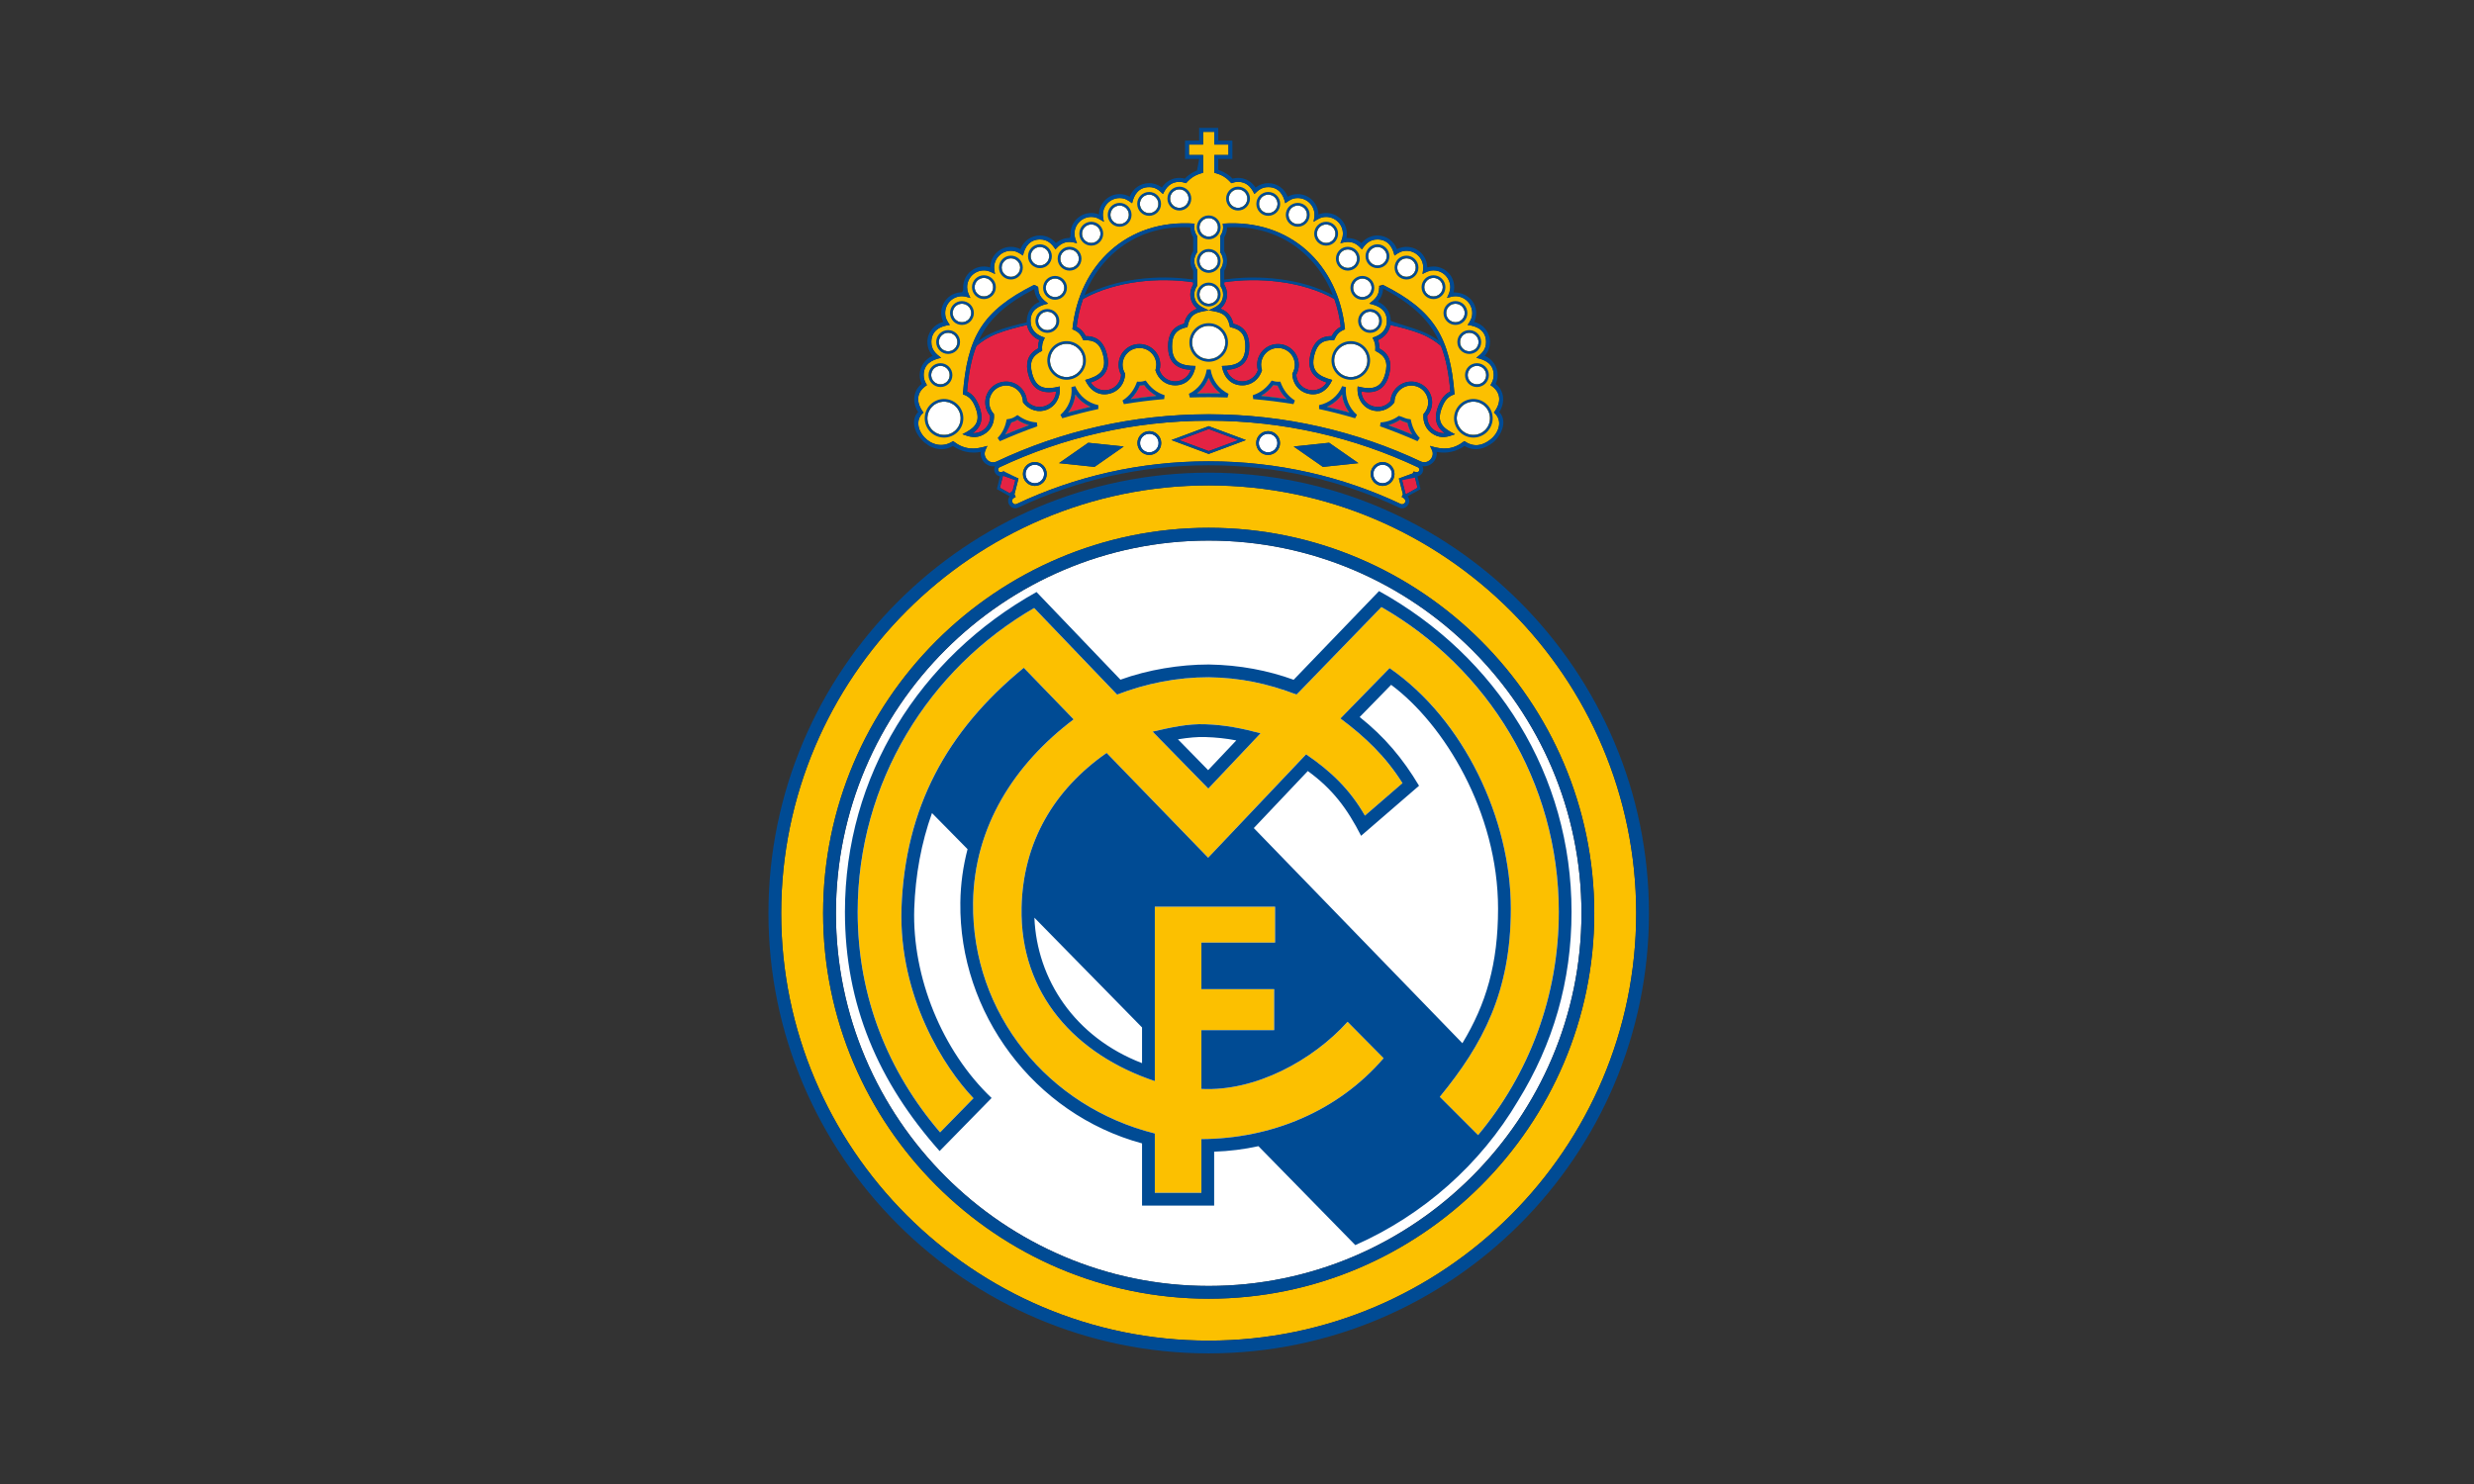
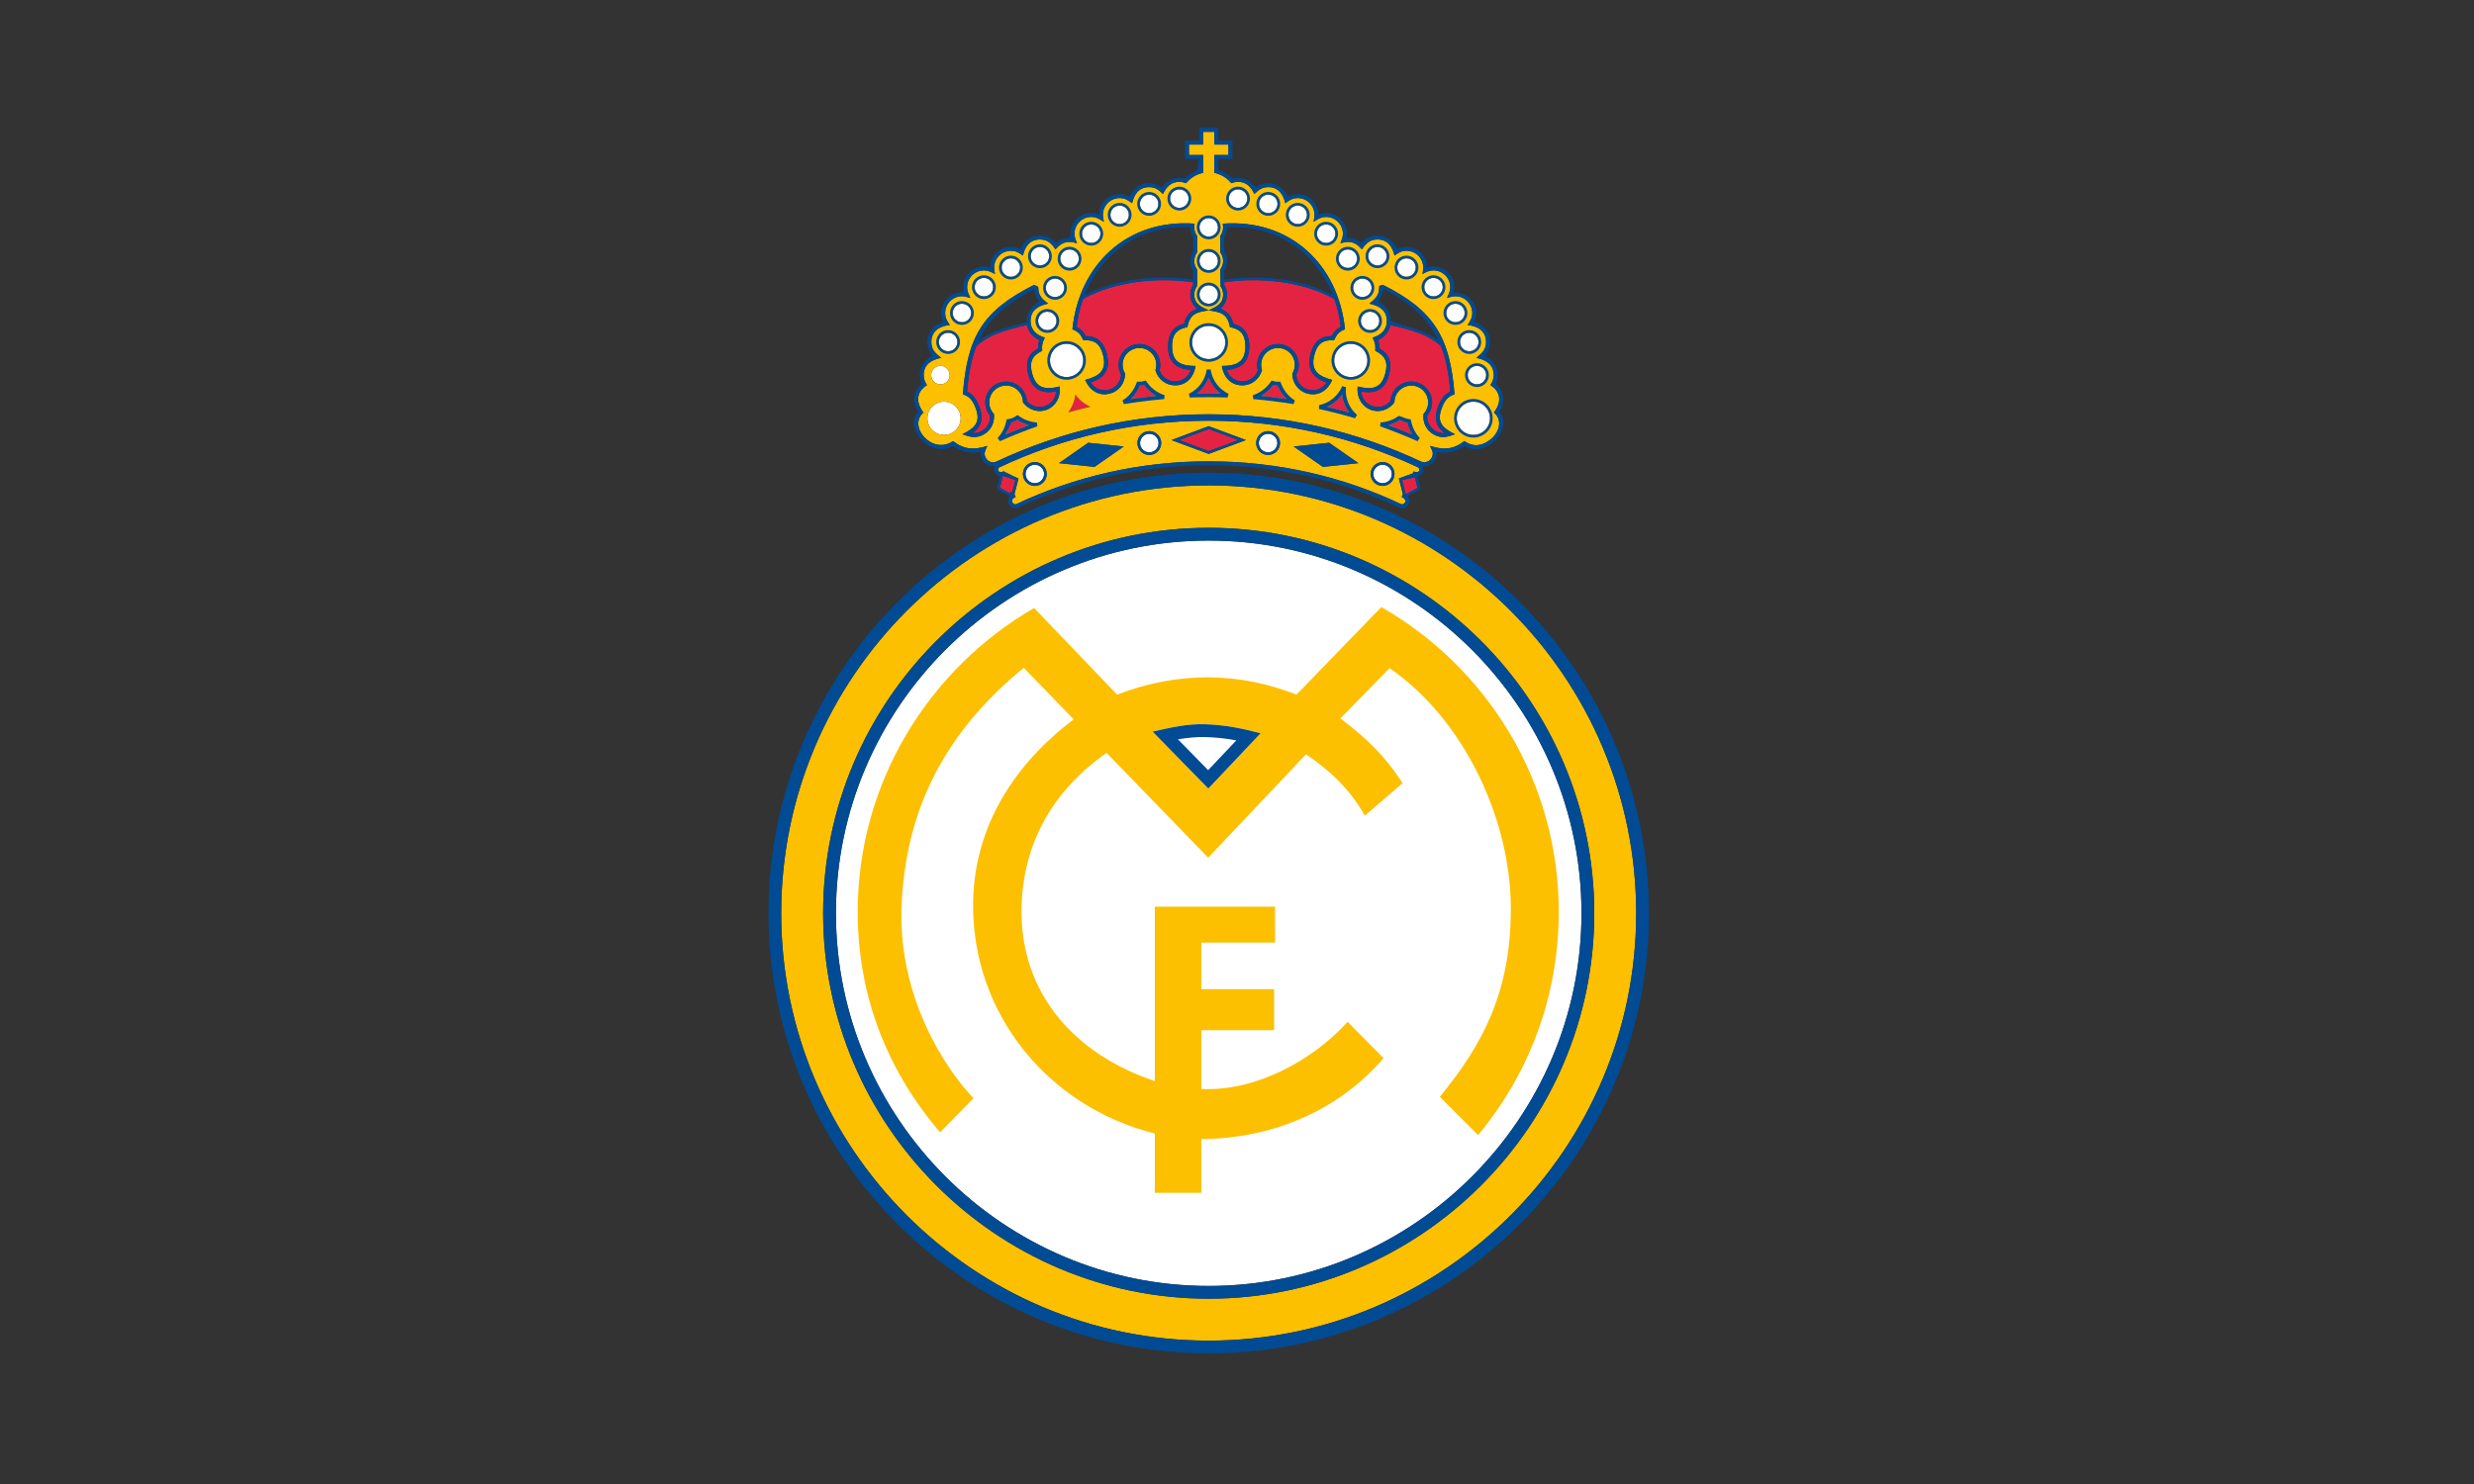
<svg xmlns="http://www.w3.org/2000/svg" viewBox="0 0 500 300" width="500px" height="300px">
  <rect x="0" y="0" width="500" height="300" fill="#333333" stroke="none" />
  <defs>
    <clipPath id="clipPath18" clipPathUnits="userSpaceOnUse">
      <path id="path16" d="M 0,283.465 H 283.465 V 0 H 0 Z" />
    </clipPath>
  </defs>
  <g>
    <g id="g12" transform="matrix(1.333, 0, 0, -1.333, 50.619, 373.39)">
      <g clip-path="url(#clipPath18)" id="g14">
        <g transform="translate(171.648,206.826)" id="g20">
          <path id="path22" style="fill:#ffffff;fill-opacity:1;fill-rule:nonzero;stroke:none" d="m 0,0 c -0.778,0 -1.408,0.628 -1.408,1.405 0,0.777 0.63,1.402 1.408,1.402 0.776,0 1.402,-0.625 1.402,-1.402 C 1.402,0.628 0.776,0 0,0 m -82.884,-65.211 c 0,31.155 25.424,56.517 56.52,56.517 31.09,0 56.518,-25.362 56.518,-56.517 0,-31.092 -25.428,-56.523 -56.518,-56.523 -31.091,0 -56.52,25.431 -56.52,56.523 m 78.692,86.279 c 1.349,-0.347 2.162,-1.723 1.812,-3.071 -0.346,-1.349 -1.721,-2.164 -3.069,-1.814 -1.348,0.345 -2.161,1.721 -1.817,3.068 0.351,1.349 1.726,2.162 3.074,1.817 m 2.293,4.953 c 0.777,0 1.403,-0.629 1.403,-1.406 0,-0.776 -0.626,-1.402 -1.403,-1.402 -0.776,0 -1.403,0.626 -1.403,1.402 0,0.777 0.627,1.406 1.403,1.406 m -1.166,5.021 c 0.771,0 1.402,-0.629 1.402,-1.404 0,-0.777 -0.631,-1.406 -1.402,-1.406 -0.772,0 -1.404,0.629 -1.404,1.406 0,0.775 0.632,1.404 1.404,1.404 M 14.31,17.806 c 0.765,0 1.398,-0.629 1.398,-1.405 0,-0.776 -0.633,-1.403 -1.398,-1.403 -0.781,0 -1.41,0.627 -1.41,1.403 0,0.776 0.629,1.405 1.41,1.405 m -1.164,5.017 c 0.772,0 1.405,-0.629 1.405,-1.406 0,-0.776 -0.637,-1.402 -1.405,-1.402 -0.778,0 -1.407,0.626 -1.407,1.402 0,0.777 0.629,1.406 1.407,1.406 m -2.096,4.402 c 0.776,0 1.403,-0.627 1.403,-1.404 0,-0.776 -0.627,-1.404 -1.403,-1.404 -0.778,0 -1.407,0.628 -1.407,1.404 0,0.772 0.629,1.404 1.407,1.404 m -3.332,3.913 c 0.77,0 1.406,-0.627 1.406,-1.404 0,-0.776 -0.636,-1.401 -1.406,-1.401 -0.778,0 -1.403,0.625 -1.403,1.401 0,0.777 0.625,1.404 1.403,1.404 m -4.096,2.971 c 0.776,0 1.408,-0.627 1.408,-1.403 0,-0.771 -0.632,-1.405 -1.408,-1.405 -0.776,0 -1.402,0.634 -1.402,1.405 0,0.776 0.626,1.403 1.402,1.403 m -4.4,1.725 c 0.778,0 1.404,-0.628 1.404,-1.404 0,-0.777 -0.626,-1.404 -1.404,-1.404 -0.775,0 -1.407,0.627 -1.407,1.404 0,0.776 0.632,1.404 1.407,1.404 m -4.493,-0.376 c 0.777,0 1.407,-0.627 1.407,-1.404 0,-0.776 -0.63,-1.404 -1.407,-1.404 -0.773,0 -1.403,0.628 -1.403,1.404 0,0.777 0.63,1.404 1.403,1.404 m -3.293,3.789 c 0.783,0 1.413,-0.627 1.413,-1.404 0,-0.771 -0.63,-1.405 -1.413,-1.405 -0.772,0 -1.399,0.634 -1.399,1.405 0,0.777 0.627,1.404 1.399,1.404 m -4.299,2.864 c 0.772,0 1.404,-0.629 1.404,-1.405 0,-0.776 -0.632,-1.404 -1.404,-1.404 -0.777,0 -1.403,0.628 -1.403,1.404 0,0.776 0.626,1.405 1.403,1.405 m -4.472,1.66 c 0.776,0 1.408,-0.629 1.408,-1.406 0,-0.771 -0.632,-1.402 -1.408,-1.402 -0.776,0 -1.398,0.626 -1.398,1.402 0,0.777 0.622,1.406 1.398,1.406 m -4.586,0.799 c 0.785,0 1.413,-0.627 1.413,-1.403 0,-0.777 -0.628,-1.406 -1.413,-1.406 -0.771,0 -1.397,0.629 -1.397,1.406 0,0.776 0.626,1.403 1.397,1.403 M -65.274,7.643 c -1.225,-0.669 -2.755,-0.226 -3.432,0.994 -0.667,1.22 -0.222,2.754 0.995,3.428 1.221,0.668 2.756,0.223 3.427,-0.997 0.673,-1.216 0.226,-2.75 -0.99,-3.425 m 17.997,8.54 c -1.352,-0.35 -2.728,0.465 -3.074,1.814 -0.344,1.348 0.464,2.724 1.817,3.071 1.345,0.345 2.72,-0.468 3.069,-1.817 0.348,-1.347 -0.463,-2.723 -1.812,-3.068 m 20.913,2.645 c -1.395,0 -2.521,1.13 -2.521,2.519 0,1.397 1.126,2.527 2.521,2.527 1.392,0 2.523,-1.13 2.523,-2.527 0,-1.389 -1.131,-2.519 -2.523,-2.519 m -24.467,4.385 c -0.773,0 -1.399,0.626 -1.399,1.402 0,0.777 0.626,1.406 1.399,1.406 0.775,0 1.402,-0.629 1.402,-1.406 0,-0.776 -0.627,-1.402 -1.402,-1.402 m 1.166,5.019 c -0.776,0 -1.402,0.629 -1.402,1.406 0,0.775 0.626,1.404 1.402,1.404 0.777,0 1.404,-0.629 1.404,-1.404 0,-0.777 -0.627,-1.406 -1.404,-1.406 M -67.03,14.998 c -0.782,0 -1.412,0.627 -1.412,1.403 0,0.776 0.63,1.405 1.412,1.405 0.771,0 1.398,-0.629 1.398,-1.405 0,-0.776 -0.627,-1.403 -1.398,-1.403 m 1.162,5.017 c -0.781,0 -1.411,0.626 -1.411,1.402 0,0.777 0.63,1.406 1.411,1.406 0.771,0 1.403,-0.629 1.403,-1.406 0,-0.776 -0.632,-1.402 -1.403,-1.402 m 2.088,4.402 c -0.776,0 -1.403,0.628 -1.403,1.404 0,0.777 0.627,1.404 1.403,1.404 0.778,0 1.407,-0.627 1.407,-1.404 0,-0.776 -0.629,-1.404 -1.407,-1.404 m 3.333,3.916 c -0.777,0 -1.407,0.625 -1.407,1.401 0,0.777 0.63,1.404 1.407,1.404 0.777,0 1.404,-0.627 1.404,-1.404 0,-0.776 -0.627,-1.401 -1.404,-1.401 m 4.095,2.968 c -0.777,0 -1.408,0.634 -1.408,1.405 0,0.776 0.631,1.403 1.408,1.403 0.777,0 1.403,-0.627 1.403,-1.403 0,-0.771 -0.626,-1.405 -1.403,-1.405 m 4.399,1.725 c -0.776,0 -1.403,0.627 -1.403,1.404 0,0.776 0.627,1.404 1.403,1.404 0.777,0 1.408,-0.628 1.408,-1.404 0,-0.777 -0.631,-1.404 -1.408,-1.404 m 4.495,-0.376 c -0.777,0 -1.408,0.628 -1.408,1.404 0,0.777 0.631,1.404 1.408,1.404 0.776,0 1.403,-0.627 1.403,-1.404 0,-0.776 -0.627,-1.404 -1.403,-1.404 m 3.287,3.788 c -0.772,0 -1.408,0.634 -1.408,1.405 0,0.777 0.636,1.404 1.408,1.404 0.776,0 1.402,-0.627 1.402,-1.404 0,-0.771 -0.626,-1.405 -1.402,-1.405 m 4.303,2.864 c -0.772,0 -1.403,0.628 -1.403,1.404 0,0.776 0.631,1.405 1.403,1.405 0.778,0 1.403,-0.629 1.403,-1.405 0,-0.776 -0.625,-1.404 -1.403,-1.404 m 4.473,1.661 c -0.776,0 -1.403,0.626 -1.403,1.402 0,0.777 0.627,1.406 1.403,1.406 0.776,0 1.404,-0.629 1.404,-1.406 0,-0.776 -0.628,-1.402 -1.404,-1.402 m 9.031,-13.743 c -0.773,0 -1.407,0.626 -1.407,1.403 0,0.776 0.634,1.405 1.407,1.405 0.775,0 1.406,-0.633 1.406,-1.405 0,-0.777 -0.631,-1.403 -1.406,-1.403 m 0,5.091 c -0.773,0 -1.407,0.627 -1.407,1.403 0,0.777 0.634,1.405 1.407,1.405 0.775,0 1.406,-0.628 1.406,-1.405 0,-0.776 -0.631,-1.403 -1.406,-1.403 m 0,5.09 c -0.773,0 -1.407,0.629 -1.407,1.404 0,0.777 0.634,1.404 1.407,1.404 0.775,0 1.406,-0.627 1.406,-1.404 0,-0.775 -0.631,-1.404 -1.406,-1.404 m -4.447,4.36 c -0.774,0 -1.41,0.634 -1.41,1.406 0,0.776 0.636,1.403 1.41,1.403 0.773,0 1.4,-0.627 1.4,-1.403 0,-0.772 -0.627,-1.406 -1.4,-1.406 M 14.98,12.065 c 1.222,-0.674 1.667,-2.208 0.996,-3.428 -0.672,-1.22 -2.206,-1.663 -3.428,-0.994 -1.221,0.675 -1.666,2.209 -0.994,3.425 0.672,1.22 2.212,1.665 3.426,0.997 M -17.363,4.69 c -0.777,0 -1.404,0.628 -1.404,1.405 0,0.777 0.627,1.402 1.404,1.402 0.778,0 1.409,-0.625 1.409,-1.402 0,-0.772 -0.631,-1.405 -1.409,-1.405 M -52.729,0 c -0.772,0 -1.403,0.628 -1.403,1.405 0,0.777 0.631,1.402 1.403,1.402 0.776,0 1.407,-0.625 1.407,-1.402 C -51.322,0.628 -51.953,0 -52.729,0 m 17.361,4.69 c -0.777,0 -1.403,0.628 -1.403,1.405 0,0.777 0.626,1.402 1.403,1.402 0.777,0 1.404,-0.625 1.404,-1.402 0,-0.772 -0.627,-1.405 -1.404,-1.405" />
        </g>
        <g transform="translate(155.71,221.626)" id="g24">
          <path id="path26" style="fill:#e42343;fill-opacity:1;fill-rule:nonzero;stroke:none" d="m 0,0 c 0.378,-0.843 0.826,-1.49 1.394,-2.032 -1.285,0.195 -2.569,0.358 -3.867,0.488 0.722,0.404 1.357,0.962 1.843,1.623 C -0.426,0.032 -0.212,0.004 0,0 m -20.869,0 c 0.217,0.004 0.435,0.032 0.644,0.079 0.486,-0.661 1.121,-1.219 1.845,-1.623 -1.3,-0.13 -2.585,-0.293 -3.866,-0.488 0.596,0.577 1.072,1.269 1.377,2.032 m -7.501,-3.199 c -1.126,-0.265 -2.253,-0.554 -3.369,-0.864 0.599,0.78 0.986,1.717 1.099,2.714 0.577,-0.819 1.371,-1.455 2.27,-1.85 m -12.902,-4.217 c 0.34,0.553 0.585,1.152 0.721,1.774 l 0.191,0.043 c 0.341,0.089 0.654,0.223 0.931,0.404 0.526,-0.355 1.121,-0.627 1.748,-0.793 -1.214,-0.448 -2.411,-0.922 -3.591,-1.428 m 30.845,8.624 c 0.358,-0.947 0.977,-1.767 1.766,-2.375 -0.59,0.009 -1.175,0.018 -1.766,0.018 -0.59,0 -1.177,-0.009 -1.761,-0.018 0.785,0.608 1.402,1.428 1.761,2.375 m 29.005,-6.403 c 0.274,-0.181 0.587,-0.319 0.927,-0.404 l 0.19,-0.043 c 0.142,-0.622 0.392,-1.221 0.726,-1.774 -1.184,0.506 -2.378,0.98 -3.59,1.428 0.621,0.166 1.216,0.438 1.747,0.793 m -7.694,1.132 c -1.113,0.31 -2.24,0.599 -3.368,0.864 0.898,0.395 1.692,1.031 2.269,1.854 0.113,-1.001 0.498,-1.938 1.099,-2.718 m 4.367,10.979 c 0.945,0.399 1.662,1.251 1.866,2.284 1.512,-0.336 3.214,-0.781 4.598,-1.325 1.309,-0.516 2.331,-1.213 3.08,-1.86 0.764,-1.939 1.184,-4.183 1.411,-6.908 -0.93,-0.39 -1.497,-1.348 -1.852,-2.274 -0.555,-1.45 -0.555,-2.937 1,-4.031 -1.462,-0.091 -2.73,1.125 -2.644,2.642 0.295,0.343 0.513,0.762 0.632,1.23 0.44,1.689 -0.582,3.409 -2.27,3.841 -1.689,0.439 -3.41,-0.586 -3.841,-2.273 -0.045,-0.181 -0.078,-0.367 -0.09,-0.553 -1.427,-1.762 -4.31,-0.851 -4.427,1.436 2.647,-0.526 3.764,0.809 4.223,2.598 0.383,1.507 0.231,3.005 -1.492,3.92 0.01,0.479 -0.057,0.901 -0.194,1.273" />
        </g>
        <g transform="translate(126.236,234.778)" id="g28">
          <path id="path30" style="fill:#e42343;fill-opacity:1;fill-rule:nonzero;stroke:none" d="M 0,0 C 5.021,2.79 11.597,3.283 16.694,2.529 V 2.162 C 16.421,1.73 16.258,1.217 16.258,0.67 c 0,-0.869 0.4,-1.641 1.027,-2.152 -0.946,-0.331 -1.681,-1.019 -1.975,-2.279 -1.898,-0.461 -2.421,-1.873 -2.421,-3.428 0,-1.844 0.745,-3.416 3.442,-3.564 -0.318,-1.014 -1.262,-1.752 -2.378,-1.752 -1.096,0 -2.026,0.71 -2.363,1.695 0.074,0.261 0.115,0.532 0.115,0.81 0,1.744 -1.412,3.161 -3.16,3.161 -1.744,0 -3.16,-1.412 -3.16,-3.161 0,-0.544 0.145,-1.055 0.382,-1.498 -0.055,-1.055 -0.786,-2 -1.862,-2.278 -1.086,-0.277 -2.184,0.201 -2.742,1.103 2.578,0.817 2.905,2.519 2.446,4.313 -0.386,1.502 -1.238,2.744 -3.191,2.715 -0.363,0.694 -0.839,1.153 -1.394,1.423 C -0.812,-2.763 -0.48,-1.344 0,0 M 21.402,2.529 C 26.496,3.283 33.069,2.786 38.093,0 c 0.48,-1.344 0.806,-2.763 0.975,-4.222 -0.553,-0.27 -1.026,-0.729 -1.391,-1.423 -1.951,0.029 -2.809,-1.213 -3.195,-2.715 -0.458,-1.794 -0.128,-3.496 2.443,-4.313 -0.559,-0.902 -1.656,-1.38 -2.733,-1.103 -1.081,0.278 -1.807,1.223 -1.871,2.278 0.241,0.443 0.382,0.954 0.382,1.498 0,1.744 -1.408,3.161 -3.155,3.161 -1.745,0 -3.156,-1.412 -3.156,-3.161 0,-0.278 0.037,-0.549 0.109,-0.81 -0.34,-0.985 -1.267,-1.695 -2.364,-1.695 -1.118,0 -2.063,0.738 -2.372,1.752 2.693,0.148 3.433,1.72 3.433,3.564 0,1.555 -0.518,2.967 -2.416,3.428 -0.29,1.26 -1.025,1.948 -1.969,2.279 0.622,0.511 1.016,1.283 1.016,2.152 0,0.547 -0.159,1.06 -0.427,1.492 z m -34.495,-7.806 c 1.38,0.544 3.088,0.989 4.594,1.325 0.205,-1.033 0.918,-1.884 1.871,-2.284 -0.141,-0.371 -0.205,-0.794 -0.195,-1.273 -1.725,-0.915 -1.879,-2.413 -1.494,-3.918 0.463,-1.791 1.576,-3.126 4.222,-2.599 -0.108,-2.288 -3,-3.199 -4.426,-1.437 -0.013,0.186 -0.041,0.367 -0.086,0.553 -0.436,1.687 -2.158,2.712 -3.846,2.273 -1.688,-0.431 -2.706,-2.152 -2.275,-3.839 0.123,-0.47 0.346,-0.886 0.636,-1.236 0.055,-0.932 -0.417,-1.851 -1.285,-2.33 -0.43,-0.238 -0.903,-0.336 -1.357,-0.306 1.557,1.092 1.553,2.579 0.999,4.029 -0.354,0.926 -0.922,1.88 -1.853,2.275 0.228,2.724 0.655,4.968 1.407,6.903 0.755,0.647 1.771,1.344 3.088,1.864 m 36.633,-16.127 -4.493,-1.674 -4.491,1.674 4.491,1.678 z m -33.809,-6.081 -0.399,-1.562 -0.141,-0.599 -0.332,0.186 -1.475,0.822 0.394,1.502 0.078,0.329 0.512,-0.176 z m 58.631,0 1.888,0.71 0.083,-0.324 0.371,-1.539 -1.472,-0.822 -0.313,-0.168 -0.158,0.581 z" />
        </g>
        <g transform="translate(166.594,217.564)" id="g32">
          <path id="path34" style="fill:#fcc000;fill-opacity:1;fill-rule:nonzero;stroke:none" d="M 0,0 C -0.601,0.78 -0.985,1.72 -1.095,2.714 -1.669,1.897 -2.466,1.259 -3.368,0.864 -2.233,0.599 -1.113,0.31 0,0 M 7.694,-1.132 C 7.159,-1.487 6.568,-1.759 5.943,-1.925 7.156,-2.373 8.354,-2.845 9.533,-3.353 9.203,-2.8 8.949,-2.201 8.812,-1.576 l -0.191,0.04 c -0.34,0.085 -0.653,0.23 -0.927,0.404 m -29.005,6.403 c -0.359,-0.947 -0.976,-1.767 -1.765,-2.375 0.589,0.009 1.176,0.018 1.765,0.018 0.591,0 1.176,-0.009 1.761,-0.018 -0.784,0.608 -1.403,1.428 -1.761,2.375 m -30.85,-8.624 c 1.185,0.508 2.383,0.98 3.596,1.428 -0.627,0.166 -1.222,0.438 -1.753,0.793 -0.271,-0.174 -0.585,-0.315 -0.921,-0.404 l -0.191,-0.04 c -0.141,-0.625 -0.39,-1.224 -0.731,-1.777 m 12.912,4.217 c -0.904,0.395 -1.697,1.033 -2.275,1.85 C -41.637,1.72 -42.023,0.78 -42.623,0 c 1.117,0.31 2.238,0.599 3.374,0.864 m 7.496,3.199 c -0.305,-0.763 -0.781,-1.455 -1.381,-2.032 1.28,0.195 2.571,0.358 3.87,0.488 -0.727,0.404 -1.359,0.962 -1.84,1.623 -0.209,-0.047 -0.432,-0.075 -0.649,-0.079 m 20.869,0 c -0.217,0.004 -0.426,0.032 -0.63,0.079 -0.486,-0.665 -1.121,-1.219 -1.848,-1.623 1.303,-0.13 2.593,-0.293 3.868,-0.488 -0.564,0.545 -1.012,1.189 -1.32,1.903 z M 20.034,1.325 c -1.22,0.674 -2.76,0.227 -3.422,-0.996 -0.673,-1.218 -0.231,-2.752 0.99,-3.422 1.217,-0.674 2.751,-0.226 3.427,0.99 0.667,1.223 0.227,2.758 -0.995,3.428 M 0.861,10.33 C -0.486,10.673 -1.861,9.865 -2.206,8.512 -2.557,7.163 -1.743,5.792 -0.396,5.442 0.953,5.095 2.328,5.908 2.674,7.261 3.023,8.609 2.211,9.98 0.861,10.33 m 2.293,4.951 c -0.78,0 -1.406,-0.629 -1.406,-1.405 0,-0.772 0.626,-1.398 1.406,-1.398 0.778,0 1.404,0.626 1.404,1.398 0,0.776 -0.626,1.405 -1.404,1.405 m -1.161,5.021 c -0.781,0 -1.408,-0.628 -1.408,-1.405 0,-0.776 0.627,-1.402 1.408,-1.402 0.773,0 1.398,0.626 1.398,1.402 0,0.777 -0.625,1.405 -1.398,1.405 M 19.358,7.066 c -0.775,0 -1.404,-0.627 -1.404,-1.403 0,-0.776 0.629,-1.406 1.404,-1.406 0.778,0 1.404,0.63 1.404,1.406 0,0.776 -0.626,1.403 -1.404,1.403 m -1.161,5.017 c -0.775,0 -1.404,-0.629 -1.404,-1.405 0,-0.777 0.629,-1.403 1.404,-1.403 0.775,0 1.403,0.626 1.403,1.403 0,0.776 -0.628,1.405 -1.403,1.405 m -2.096,4.4 c -0.775,0 -1.405,-0.626 -1.405,-1.401 0,-0.777 0.63,-1.406 1.405,-1.406 0.773,0 1.406,0.629 1.406,1.406 0,0.775 -0.633,1.401 -1.406,1.401 m -3.33,3.917 c -0.777,0 -1.402,-0.629 -1.402,-1.405 0,-0.777 0.625,-1.403 1.402,-1.403 0.777,0 1.404,0.626 1.404,1.403 0,0.776 -0.627,1.405 -1.404,1.405 m -4.095,2.974 c -0.777,0 -1.399,-0.627 -1.399,-1.403 0,-0.777 0.622,-1.406 1.399,-1.406 0.776,0 1.403,0.629 1.403,1.406 0,0.776 -0.627,1.403 -1.403,1.403 m -4.404,1.721 c -0.778,0 -1.403,-0.627 -1.403,-1.403 0,-0.776 0.625,-1.406 1.403,-1.406 0.776,0 1.408,0.63 1.408,1.406 0,0.776 -0.632,1.403 -1.408,1.403 m -4.486,-0.372 c -0.776,0 -1.406,-0.632 -1.406,-1.409 0,-0.771 0.63,-1.4 1.406,-1.4 0.774,0 1.399,0.629 1.399,1.4 0,0.777 -0.625,1.409 -1.399,1.409 m -3.291,3.787 c -0.777,0 -1.404,-0.626 -1.404,-1.402 0,-0.777 0.627,-1.405 1.404,-1.405 0.777,0 1.403,0.628 1.403,1.405 0,0.776 -0.626,1.402 -1.403,1.402 m -4.305,2.865 c -0.776,0 -1.402,-0.628 -1.402,-1.405 0,-0.775 0.626,-1.403 1.402,-1.403 0.777,0 1.405,0.628 1.405,1.403 0,0.777 -0.628,1.405 -1.405,1.405 m -4.467,1.66 c -0.775,0 -1.403,-0.627 -1.403,-1.403 0,-0.776 0.628,-1.404 1.403,-1.404 0.772,0 1.404,0.628 1.404,1.404 0,0.772 -0.628,1.403 -1.404,1.403 m -4.585,0.799 c -0.777,0 -1.403,-0.626 -1.403,-1.403 0,-0.776 0.626,-1.405 1.403,-1.405 0.775,0 1.404,0.629 1.404,1.405 0,0.777 -0.629,1.403 -1.404,1.403 M -60.224,-3.093 c 1.225,0.67 1.666,2.204 0.998,3.422 -0.675,1.223 -2.21,1.67 -3.428,0.996 -1.22,-0.67 -1.665,-2.205 -0.993,-3.428 0.671,-1.216 2.202,-1.664 3.423,-0.99 m 17.996,8.535 c 1.349,0.35 2.161,1.721 1.817,3.07 -0.345,1.353 -1.722,2.161 -3.069,1.818 -1.349,-0.35 -2.162,-1.721 -1.821,-3.069 0.349,-1.353 1.726,-2.166 3.073,-1.819 m 20.917,2.645 c 1.393,0 2.519,1.131 2.519,2.527 0,1.389 -1.126,2.519 -2.519,2.519 -1.389,0 -2.521,-1.13 -2.521,-2.519 0,-1.396 1.132,-2.527 2.521,-2.527 m -24.462,4.391 c 0.771,0 1.402,0.626 1.402,1.398 0,0.776 -0.631,1.405 -1.402,1.405 -0.777,0 -1.404,-0.629 -1.404,-1.405 0,-0.772 0.627,-1.398 1.404,-1.398 m 1.162,5.017 c 0.777,0 1.403,0.626 1.403,1.402 0,0.777 -0.626,1.405 -1.403,1.405 -0.771,0 -1.403,-0.628 -1.403,-1.405 0,-0.776 0.632,-1.402 1.403,-1.402 M -61.981,4.257 c 0.776,0 1.407,0.63 1.407,1.406 0,0.776 -0.631,1.403 -1.407,1.403 -0.777,0 -1.403,-0.627 -1.403,-1.403 0,-0.776 0.626,-1.406 1.403,-1.406 m 1.162,5.018 c 0.776,0 1.408,0.626 1.408,1.403 0,0.776 -0.632,1.405 -1.408,1.405 -0.776,0 -1.402,-0.629 -1.402,-1.405 0,-0.777 0.626,-1.403 1.402,-1.403 m 2.092,4.401 c 0.778,0 1.404,0.629 1.404,1.406 0,0.775 -0.626,1.401 -1.404,1.401 -0.771,0 -1.397,-0.626 -1.397,-1.401 0,-0.777 0.626,-1.406 1.397,-1.406 m 3.333,3.916 c 0.772,0 1.408,0.626 1.408,1.403 0,0.776 -0.636,1.405 -1.408,1.405 -0.776,0 -1.402,-0.629 -1.402,-1.405 0,-0.777 0.626,-1.403 1.402,-1.403 m 4.091,2.973 c 0.777,0 1.408,0.629 1.408,1.406 0,0.776 -0.631,1.403 -1.408,1.403 -0.772,0 -1.403,-0.627 -1.403,-1.403 0,-0.777 0.631,-1.406 1.403,-1.406 m 4.408,1.721 c 0.773,0 1.399,0.63 1.399,1.406 0,0.776 -0.626,1.403 -1.399,1.403 -0.781,0 -1.408,-0.627 -1.408,-1.403 0,-0.776 0.627,-1.406 1.408,-1.406 m 4.486,-0.372 c 0.776,0 1.408,0.629 1.408,1.4 0,0.777 -0.632,1.409 -1.408,1.409 -0.773,0 -1.404,-0.632 -1.404,-1.409 0,-0.771 0.627,-1.4 1.404,-1.4 m 3.292,3.789 c 0.772,0 1.402,0.628 1.402,1.405 0,0.776 -0.63,1.402 -1.402,1.402 -0.777,0 -1.404,-0.626 -1.404,-1.402 0,-0.777 0.627,-1.405 1.404,-1.405 m 4.308,2.864 c 0.777,0 1.403,0.628 1.403,1.403 0,0.777 -0.626,1.405 -1.403,1.405 -0.777,0 -1.408,-0.628 -1.408,-1.405 0,-0.775 0.631,-1.403 1.408,-1.403 m 4.468,1.661 c 0.776,0 1.403,0.628 1.403,1.404 0,0.776 -0.627,1.403 -1.403,1.403 -0.773,0 -1.408,-0.631 -1.408,-1.403 0,-0.776 0.635,-1.404 1.408,-1.404 m 9.03,-13.749 c 0.776,0 1.403,0.634 1.403,1.406 0,0.776 -0.627,1.403 -1.403,1.403 -0.778,0 -1.403,-0.627 -1.403,-1.403 0,-0.772 0.625,-1.406 1.403,-1.406 m 0,5.092 c 0.776,0 1.403,0.631 1.403,1.408 0,0.771 -0.627,1.405 -1.403,1.405 -0.778,0 -1.403,-0.634 -1.403,-1.405 0,-0.777 0.625,-1.408 1.403,-1.408 m 0,5.094 c 0.776,0 1.403,0.629 1.403,1.4 0,0.777 -0.627,1.409 -1.403,1.409 -0.778,0 -1.403,-0.632 -1.403,-1.409 0,-0.771 0.625,-1.4 1.403,-1.4 m -4.45,4.361 c 0.772,0 1.404,0.629 1.404,1.405 0,0.777 -0.632,1.403 -1.404,1.403 -0.776,0 -1.406,-0.626 -1.406,-1.403 0,-0.776 0.63,-1.405 1.406,-1.405 M 12.825,-3.353 c 1.157,-0.64 2.079,-0.366 3.21,0.047 -1.879,0.939 -2.847,1.784 -2.002,3.988 0.38,1.004 0.854,1.744 1.926,2.064 -0.674,8.602 -3.07,12.717 -10.88,16.616 L 4.513,19.199 c 0.009,-0.097 0.017,-0.2 0.017,-0.302 0,-1.18 -0.653,-1.744 -1.489,-2.399 1.394,-0.293 2.656,-0.928 2.656,-2.622 0,-1.398 -0.944,-2.175 -2.16,-2.538 C 3.927,10.571 4,10.242 3.94,9.345 5.529,8.582 5.893,7.573 5.467,5.94 4.878,3.625 3.474,3.388 1.271,3.938 0.948,0.337 4.908,-1.043 6.846,1.539 6.854,1.747 6.878,1.952 6.923,2.16 7.283,3.527 8.671,4.351 10.038,3.997 11.409,3.65 12.229,2.253 11.882,0.887 11.769,0.446 11.55,0.088 11.247,-0.249 11.123,-1.526 11.673,-2.72 12.825,-3.353 m -36.319,31.418 c 0,0.192 0.026,0.382 0.048,0.569 -10.219,0.741 -17.523,-6.209 -18.527,-16.023 0.908,-0.356 1.244,-0.763 1.657,-1.659 1.766,0.098 2.566,-0.613 2.992,-2.244 0.59,-2.316 -0.523,-3.195 -2.715,-3.781 0.658,-1.508 1.989,-2.519 3.736,-2.07 1.407,0.363 2.288,1.587 2.32,3.01 -0.245,0.423 -0.386,0.854 -0.386,1.348 0,1.412 1.145,2.561 2.556,2.561 1.413,0 2.557,-1.149 2.557,-2.561 0,-0.278 -0.055,-0.544 -0.132,-0.815 0.403,-1.347 1.543,-2.292 2.987,-2.292 1.797,0 2.837,1.317 3.1,2.94 -2.268,0.018 -3.564,0.595 -3.564,2.978 0,1.689 0.595,2.577 2.33,2.922 0.395,2.109 1.459,2.236 3.224,2.528 1.761,-0.292 2.832,-0.419 3.223,-2.528 1.734,-0.345 2.335,-1.233 2.335,-2.922 0,-2.383 -1.3,-2.96 -3.565,-2.978 0.263,-1.623 1.294,-2.94 3.097,-2.94 1.443,0 2.587,0.945 2.991,2.292 -0.085,0.271 -0.136,0.537 -0.136,0.815 0,1.412 1.144,2.561 2.556,2.561 1.417,0 2.561,-1.149 2.561,-2.561 0,-0.494 -0.142,-0.921 -0.387,-1.348 0.032,-1.419 0.909,-2.647 2.321,-3.01 1.743,-0.449 3.069,0.562 3.736,2.07 -2.192,0.586 -3.309,1.465 -2.715,3.781 0.422,1.631 1.222,2.342 2.981,2.244 0.419,0.896 0.751,1.303 1.667,1.659 -1.002,9.825 -8.317,16.764 -18.541,16.018 0.027,-0.186 0.06,-0.372 0.06,-0.564 0,-0.496 -0.15,-0.896 -0.433,-1.307 v -2.472 c 0.283,-0.408 0.433,-0.81 0.433,-1.307 0,-0.502 -0.15,-0.901 -0.433,-1.31 l 0.056,-2.554 c 0.24,-0.347 0.377,-0.772 0.377,-1.23 0,-1.46 -1.085,-1.903 -2.184,-2.391 -1.1,0.488 -2.183,0.931 -2.183,2.391 0,0.496 0.154,0.901 0.431,1.31 v 2.474 c -0.277,0.404 -0.431,0.808 -0.431,1.31 0,0.497 0.154,0.899 0.431,1.307 v 2.472 c -0.277,0.411 -0.431,0.811 -0.431,1.307 M -56.651,0.682 c 0.836,-2.2 -0.127,-3.049 -2.006,-3.988 1.135,-0.42 2.05,-0.687 3.209,-0.047 1.153,0.633 1.703,1.827 1.579,3.104 -0.299,0.337 -0.521,0.695 -0.629,1.136 -0.356,1.366 0.466,2.763 1.838,3.11 1.366,0.354 2.76,-0.47 3.109,-1.837 0.055,-0.208 0.078,-0.413 0.082,-0.621 1.939,-2.582 5.903,-1.202 5.576,2.399 -2.208,-0.55 -3.605,-0.309 -4.195,2.002 -0.423,1.633 -0.064,2.642 1.53,3.405 -0.06,0.897 0.014,1.226 0.404,1.998 -1.217,0.358 -2.161,1.135 -2.161,2.533 0,1.694 1.252,2.329 2.656,2.622 -0.841,0.655 -1.494,1.219 -1.494,2.399 0,0.102 0.013,0.209 -0.568,0.418 -7.958,-3.936 -10.178,-7.879 -10.86,-16.569 1.072,-0.32 1.549,-1.056 1.93,-2.064 m 67.56,-8.144 c -9.778,4.609 -20.698,7.181 -32.22,7.181 -11.519,0 -22.388,-2.555 -32.168,-7.168 -0.639,-0.298 -1.37,-0.018 -1.678,0.648 -0.309,0.655 0.022,1.148 0.295,1.725 -1.994,-0.616 -3.47,-0.611 -5.207,0.728 -3.21,-2.175 -6.911,2.297 -4.486,4.333 -1.14,1.483 -1.153,3.092 0.522,4.153 -0.3,0.51 -0.49,0.91 -0.49,1.525 0,1.687 1.252,2.329 2.647,2.62 -0.835,0.651 -1.486,1.219 -1.486,2.395 0,1.72 1.335,2.44 2.802,2.581 -0.409,0.608 -0.704,1.046 -0.704,1.823 0,1.401 1.135,2.542 2.537,2.542 0.441,0 0.864,-0.144 1.286,-0.261 -0.259,0.567 -0.495,0.994 -0.495,1.632 0,1.405 1.14,2.542 2.542,2.542 0.677,0 1.104,-0.25 1.681,-0.542 -0.046,0.302 -0.128,0.66 -0.128,0.976 0,1.403 1.139,2.542 2.538,2.542 0.777,0 1.23,-0.302 1.83,-0.719 0.286,1.332 1.031,2.44 2.578,2.44 1.136,0 1.78,-0.618 2.348,-1.502 0.603,0.673 1.171,1.126 2.138,1.126 0.386,0 0.758,-0.108 1.131,-0.196 -0.195,0.497 -0.382,0.893 -0.382,1.446 0,1.402 1.139,2.543 2.543,2.543 0.803,0 1.27,-0.343 1.916,-0.743 -0.054,0.312 -0.154,0.725 -0.154,1.062 0,1.405 1.138,2.54 2.546,2.54 0.809,0 1.276,-0.326 1.885,-0.781 0.294,1.329 1.029,2.441 2.583,2.441 0.939,0 1.476,-0.424 2.097,-1.047 0.499,1.061 1.194,1.846 2.483,1.846 0.372,0 0.672,-0.085 1.013,-0.2 0.79,0.897 1.484,1.292 2.588,1.575 v 2.697 h -2.137 v 1.58 h 2.137 v 1.93 h 1.697 v -1.93 h 2.148 v -1.58 h -2.148 v -2.697 c 1.104,-0.283 1.8,-0.678 2.583,-1.575 0.351,0.115 0.645,0.2 1.018,0.2 1.29,0 1.98,-0.785 2.479,-1.846 0.622,0.623 1.161,1.047 2.106,1.047 1.548,0 2.284,-1.112 2.579,-2.441 0.608,0.455 1.082,0.781 1.888,0.781 1.405,0 2.542,-1.135 2.542,-2.54 0,-0.337 -0.089,-0.742 -0.144,-1.057 0.648,0.4 1.103,0.738 1.907,0.738 1.403,0 2.542,-1.141 2.542,-2.543 0,-0.553 -0.185,-0.944 -0.382,-1.446 0.373,0.088 0.744,0.196 1.131,0.196 0.968,0 1.529,-0.453 2.139,-1.126 0.566,0.884 1.212,1.502 2.347,1.502 1.548,0 2.293,-1.112 2.588,-2.44 0.594,0.417 1.043,0.719 1.816,0.719 1.403,0 2.542,-1.139 2.542,-2.542 0,-0.323 -0.067,-0.674 -0.114,-0.976 0.584,0.297 0.992,0.542 1.667,0.542 1.404,0 2.542,-1.137 2.542,-2.542 0,-0.638 -0.236,-1.065 -0.495,-1.632 0.422,0.117 0.84,0.261 1.283,0.261 1.406,0 2.545,-1.141 2.545,-2.542 0,-0.777 -0.3,-1.215 -0.704,-1.828 1.466,-0.136 2.797,-0.856 2.797,-2.576 0,-1.176 -0.649,-1.744 -1.485,-2.395 1.393,-0.291 2.646,-0.933 2.646,-2.62 0,-0.615 -0.19,-1.015 -0.49,-1.525 1.672,-1.056 1.661,-2.666 0.519,-4.153 1.461,-1.223 0.708,-3.13 -0.532,-4.102 -1.27,-0.989 -2.56,-1.175 -3.951,-0.231 -1.738,-1.339 -3.208,-1.344 -5.211,-0.728 l 0.3,-0.616 c 0.481,-1.021 -0.509,-2.189 -1.626,-1.77 m -61.059,-2.552 -2.075,0.763 -0.153,0.334 c -0.169,-0.079 -0.31,-0.116 -0.423,-0.125 -0.55,-0.044 -0.518,0.585 -0.25,0.715 9.648,4.542 20.376,7.076 31.74,7.076 11.368,0 22.091,-2.534 31.735,-7.076 0.275,-0.13 0.321,-0.772 -0.242,-0.715 -0.112,0.013 -0.263,0.046 -0.421,0.125 l -0.154,-0.334 -2.085,-0.763 0.613,-2.394 -0.191,-0.409 c 1.104,-0.518 0.337,-1.286 -0.108,-1.074 -8.858,4.18 -18.705,6.479 -29.147,6.479 -10.442,0 -20.29,-2.299 -29.144,-6.479 -0.221,-0.109 -0.494,-0.009 -0.626,0.273 -0.131,0.278 -0.009,0.456 0.168,0.609 0.105,0.08 0.232,0.139 0.341,0.192 l -0.186,0.409 z m 11.523,1.757 4.436,3.091 -5.38,0.569 -4.436,-3.092 z m 43.675,-2.882 c 1,0 1.812,0.808 1.812,1.808 0,0.996 -0.812,1.803 -1.812,1.803 -0.994,0 -1.803,-0.807 -1.803,-1.803 0,-1 0.809,-1.808 1.803,-1.808 m -35.362,4.69 c 0.999,0 1.807,0.809 1.807,1.807 0,0.996 -0.808,1.806 -1.807,1.806 -0.995,0 -1.807,-0.81 -1.807,-1.806 0,-0.998 0.812,-1.807 1.807,-1.807 m -17.362,-4.69 c 1,0 1.808,0.808 1.808,1.808 0,0.996 -0.808,1.803 -1.808,1.803 -0.994,0 -1.802,-0.807 -1.802,-1.803 0,-1 0.808,-1.808 1.802,-1.808 m 35.366,4.69 c 1,0 1.814,0.809 1.814,1.807 0,0.996 -0.814,1.806 -1.814,1.806 -0.993,0 -1.806,-0.81 -1.806,-1.806 0,-0.998 0.813,-1.807 1.806,-1.807 m 8.319,-1.808 5.376,0.568 -4.44,3.092 -5.372,-0.569 z m -11.676,4.068 -5.644,2.106 -5.645,-2.106 5.645,-2.102 z m -64.102,-71.762 c 0,-32.157 26.296,-58.457 58.458,-58.457 32.158,0 58.457,26.3 58.457,58.457 0,32.232 -26.299,58.456 -58.457,58.456 -32.162,0 -58.458,-26.224 -58.458,-58.456 m 123.271,0 c 0,-35.658 -29.083,-64.812 -64.813,-64.812 -35.731,0 -64.814,29.154 -64.814,64.812 0,35.733 29.083,64.887 64.814,64.887 35.73,0 64.813,-29.154 64.813,-64.887 m -73.326,27.549 8.454,-8.632 7.923,8.372 c -2.784,0.744 -5.427,1.279 -8.318,1.368 -2.711,0.124 -5.435,-0.518 -8.059,-1.108 m 22.263,6.059 12.427,12.829 c 16.077,-9.209 26.896,-26.48 26.896,-46.228 0,-12.878 -4.559,-24.648 -12.231,-33.849 l -5.802,5.8 c 6.522,7.961 10.769,15.886 10.769,28.541 0,13.552 -7.076,28.656 -18.38,36.473 l -7.458,-7.631 c 3.823,-2.868 6.852,-5.757 9.416,-9.815 l -5.702,-4.926 c -2.27,3.97 -5.162,6.745 -8.926,9.303 l -14.837,-15.677 -15.403,15.89 c -7.986,-5.575 -12.677,-13.542 -12.894,-23.453 -0.264,-13.154 8.253,-22.33 20.207,-26.314 v 26.447 h 18.232 v -5.443 h -11.176 v -7.067 h 11.032 v -6.216 h -11.032 v -8.916 c 8.176,-0.425 16.871,4.309 22.174,10.181 l 5.46,-5.518 c -6.982,-8.094 -17.052,-12.199 -27.634,-12.27 v -8.144 h -7.056 v 8.996 c -16.125,4.017 -27.762,18.139 -27.549,35.001 0.145,11.581 6.292,21.053 15.249,27.801 l -7.567,7.825 c -11.718,-9.596 -18.015,-21.272 -18.546,-36.495 -0.408,-13.447 6.546,-24.229 10.923,-28.782 l -5.062,-5.174 c -7.877,9.188 -12.494,20.492 -12.494,33.432 0,19.61 10.81,36.876 26.75,46.085 L -35.2,-42.791 c 4.459,1.712 9.098,2.627 13.878,2.627 4.764,-0.064 8.896,-0.929 13.322,-2.622 z" />
        </g>
        <g transform="translate(124.189,242.286)" id="g36">
          <path id="path38" style="fill:#004b94;fill-opacity:1;fill-rule:nonzero;stroke:none" d="m 0,0 c 0.777,0 1.404,-0.629 1.404,-1.406 0,-0.777 -0.627,-1.405 -1.404,-1.405 -0.777,0 -1.408,0.628 -1.408,1.405 C -1.408,-0.629 -0.777,0 0,0 m 0,-3.215 c 0.999,0 1.803,0.81 1.803,1.809 0,0.999 -0.804,1.805 -1.803,1.805 -1.003,0 -1.807,-0.806 -1.807,-1.805 0,-0.999 0.804,-1.809 1.807,-1.809" />
        </g>
        <g transform="translate(118.845,236.274)" id="g40">
          <path id="path42" style="fill:#004b94;fill-opacity:1;fill-rule:nonzero;stroke:none" d="M 0,0 C 0.042,-0.735 0.345,-1.4 0.805,-1.915 -0.354,-2.376 -1.171,-3.507 -1.162,-5.046 -2.696,-5.388 -4.439,-5.845 -5.851,-6.398 -6.795,-6.769 -7.663,-7.252 -8.458,-7.854 -6.96,-4.612 -4.385,-2.279 0,0 m 0.763,-7.727 c -0.14,-0.376 -0.204,-0.801 -0.195,-1.275 -1.725,-0.915 -1.879,-2.415 -1.489,-3.918 0.459,-1.794 1.571,-3.124 4.217,-2.599 -0.113,-2.287 -2.996,-3.199 -4.426,-1.442 -0.013,0.186 -0.041,0.372 -0.086,0.558 -0.436,1.689 -2.158,2.707 -3.846,2.275 -1.688,-0.438 -2.706,-2.159 -2.274,-3.845 0.122,-0.47 0.345,-0.884 0.635,-1.233 0.055,-0.929 -0.417,-1.855 -1.285,-2.334 -0.43,-0.235 -0.898,-0.334 -1.351,-0.302 1.551,1.092 1.547,2.574 0.997,4.032 -0.353,0.924 -0.926,1.877 -1.857,2.268 0.228,2.724 0.655,4.973 1.412,6.903 0.75,0.651 1.766,1.348 3.083,1.866 1.38,0.542 3.088,0.99 4.59,1.328 0.209,-1.037 0.922,-1.887 1.875,-2.282 m -11.596,-8.233 c 1.072,-0.327 1.549,-1.06 1.93,-2.065 0.837,-2.203 -0.131,-3.054 -2.002,-3.994 1.131,-0.413 2.047,-0.684 3.205,-0.044 1.154,0.63 1.703,1.824 1.576,3.104 -0.295,0.338 -0.513,0.693 -0.631,1.133 -0.35,1.369 0.477,2.763 1.843,3.117 1.367,0.347 2.76,-0.475 3.114,-1.841 0.051,-0.207 0.069,-0.416 0.077,-0.624 1.939,-2.575 5.908,-1.199 5.576,2.403 -2.202,-0.549 -3.605,-0.311 -4.194,2.001 -0.423,1.629 -0.064,2.644 1.525,3.406 -0.055,0.893 0.018,1.222 0.408,1.993 -1.217,0.364 -2.161,1.136 -2.161,2.541 0,1.687 1.257,2.329 2.656,2.617 -0.835,0.654 -1.493,1.217 -1.493,2.397 0,0.108 0.008,0.212 -0.669,0.457 -7.863,-3.975 -10.078,-7.913 -10.76,-16.601" />
        </g>
        <g transform="translate(121.983,237.868)" id="g44">
          <path id="path46" style="fill:#004b94;fill-opacity:1;fill-rule:nonzero;stroke:none" d="m 0,0 c 0.777,0 1.403,-0.633 1.403,-1.41 0,-0.771 -0.626,-1.398 -1.403,-1.398 -0.776,0 -1.403,0.627 -1.403,1.398 C -1.403,-0.633 -0.771,0 0,0 m -1.807,-1.41 c 0,-0.994 0.813,-1.802 1.807,-1.802 0.999,0 1.807,0.808 1.807,1.802 0,1.001 -0.808,1.809 -1.807,1.809 -0.994,0 -1.807,-0.808 -1.807,-1.809" />
        </g>
        <g transform="translate(104.368,228.245)" id="g48">
          <path id="path50" style="fill:#004b94;fill-opacity:1;fill-rule:nonzero;stroke:none" d="M 0,0 C 0,0.77 0.63,1.403 1.411,1.403 2.183,1.403 2.814,0.77 2.814,0 2.814,-0.779 2.183,-1.41 1.411,-1.41 0.63,-1.41 0,-0.779 0,0 M 3.214,0 C 3.214,0.995 2.405,1.803 1.411,1.803 0.408,1.803 -0.4,0.995 -0.4,0 c 0,-1.001 0.808,-1.809 1.811,-1.809 0.994,0 1.803,0.808 1.803,1.809" />
        </g>
        <g transform="translate(119.694,242.656)" id="g52">
          <path id="path54" style="fill:#004b94;fill-opacity:1;fill-rule:nonzero;stroke:none" d="m 0,0 c 0.777,0 1.408,-0.626 1.408,-1.398 0,-0.777 -0.631,-1.406 -1.408,-1.406 -0.776,0 -1.403,0.629 -1.403,1.406 C -1.403,-0.626 -0.776,0 0,0 m 0,-3.208 c 1.003,0 1.807,0.811 1.807,1.81 0,0.994 -0.804,1.804 -1.807,1.804 -0.998,0 -1.802,-0.81 -1.802,-1.804 0,-0.999 0.804,-1.81 1.802,-1.81" />
        </g>
        <g transform="translate(115.296,240.937)" id="g56">
          <path id="path58" style="fill:#004b94;fill-opacity:1;fill-rule:nonzero;stroke:none" d="m 0,0 c 0.776,0 1.403,-0.629 1.403,-1.405 0,-0.776 -0.627,-1.403 -1.403,-1.403 -0.777,0 -1.408,0.631 -1.408,1.403 C -1.408,-0.629 -0.777,0 0,0 m 0,-3.21 c 0.993,0 1.802,0.811 1.802,1.805 0,0.999 -0.809,1.809 -1.802,1.809 -0.994,0 -1.812,-0.81 -1.812,-1.809 0,-0.994 0.818,-1.805 1.812,-1.805" />
        </g>
        <g transform="translate(107.867,234.05)" id="g60">
          <path id="path62" style="fill:#004b94;fill-opacity:1;fill-rule:nonzero;stroke:none" d="M 0,0 C 0.778,0 1.407,-0.631 1.407,-1.408 1.407,-2.18 0.778,-2.806 0,-2.806 c -0.775,0 -1.402,0.626 -1.402,1.398 C -1.402,-0.631 -0.775,0 0,0 m 0,-3.212 c 1.004,0 1.812,0.81 1.812,1.804 0,0.999 -0.808,1.81 -1.812,1.81 -0.998,0 -1.802,-0.811 -1.802,-1.81 0,-0.994 0.804,-1.804 1.802,-1.804" />
        </g>
        <g transform="translate(111.206,237.966)" id="g64">
          <path id="path66" style="fill:#004b94;fill-opacity:1;fill-rule:nonzero;stroke:none" d="m 0,0 c 0.771,0 1.398,-0.633 1.398,-1.406 0,-0.776 -0.627,-1.402 -1.398,-1.402 -0.782,0 -1.413,0.626 -1.413,1.402 C -1.413,-0.633 -0.782,0 0,0 m 0,-3.212 c 0.994,0 1.802,0.808 1.802,1.806 C 1.802,-0.409 0.994,0.4 0,0.4 c -1.003,0 -1.813,-0.809 -1.813,-1.806 0,-0.998 0.81,-1.806 1.813,-1.806" />
        </g>
        <g transform="translate(146.69,235.45)" id="g68">
          <path id="path70" style="fill:#004b94;fill-opacity:1;fill-rule:nonzero;stroke:none" d="m 0,0 c 0,-0.776 -0.631,-1.404 -1.411,-1.404 -0.768,0 -1.399,0.628 -1.399,1.404 0,0.772 0.631,1.406 1.399,1.406 C -0.631,1.406 0,0.772 0,0 m -3.213,0 c 0,-0.998 0.809,-1.809 1.802,-1.809 1.003,0 1.811,0.811 1.811,1.809 0,0.995 -0.808,1.805 -1.811,1.805 -0.993,0 -1.802,-0.81 -1.802,-1.805" />
        </g>
        <g transform="translate(136.253,250.596)" id="g72">
          <path id="path74" style="fill:#004b94;fill-opacity:1;fill-rule:nonzero;stroke:none" d="M 0,0 C 0.775,0 1.403,-0.627 1.403,-1.403 1.403,-2.18 0.775,-2.808 0,-2.808 c -0.777,0 -1.404,0.628 -1.404,1.405 C -1.404,-0.627 -0.777,0 0,0 m 0,-3.212 c 0.994,0 1.803,0.815 1.803,1.809 0,0.999 -0.809,1.804 -1.803,1.804 -0.994,0 -1.808,-0.805 -1.808,-1.804 0,-1.001 0.814,-1.809 1.808,-1.809" />
        </g>
        <g transform="translate(140.837,251.398)" id="g76">
          <path id="path78" style="fill:#004b94;fill-opacity:1;fill-rule:nonzero;stroke:none" d="m 0,0 c 0.772,0 1.399,-0.629 1.399,-1.405 0,-0.777 -0.627,-1.403 -1.399,-1.403 -0.775,0 -1.411,0.626 -1.411,1.403 C -1.411,-0.629 -0.775,0 0,0 m 0,-3.21 c 0.995,0 1.803,0.806 1.803,1.805 0,0.999 -0.808,1.809 -1.803,1.809 -1.003,0 -1.81,-0.81 -1.81,-1.809 0,-0.999 0.807,-1.805 1.81,-1.805" />
        </g>
        <g transform="translate(104.618,224.627)" id="g80">
-           <path id="path82" style="fill:#004b94;fill-opacity:1;fill-rule:nonzero;stroke:none" d="m 0,0 c 0.771,0 1.398,-0.627 1.398,-1.399 0,-0.775 -0.627,-1.405 -1.398,-1.405 -0.777,0 -1.412,0.63 -1.412,1.405 C -1.412,-0.627 -0.782,0 0,0 m 0,-3.208 c 0.994,0 1.802,0.808 1.802,1.809 0,0.995 -0.808,1.803 -1.802,1.803 -1.003,0 -1.812,-0.808 -1.812,-1.803 0,-1.001 0.809,-1.809 1.812,-1.809" />
-         </g>
+           </g>
        <g transform="translate(131.779,248.937)" id="g84">
          <path id="path86" style="fill:#004b94;fill-opacity:1;fill-rule:nonzero;stroke:none" d="m 0,0 c 0.778,0 1.403,-0.627 1.403,-1.403 0,-0.776 -0.625,-1.406 -1.403,-1.406 -0.771,0 -1.402,0.63 -1.402,1.406 C -1.402,-0.627 -0.771,0 0,0 m 0,-3.208 c 1,0 1.807,0.804 1.807,1.805 C 1.807,-0.404 1,0.403 0,0.403 c -0.993,0 -1.802,-0.807 -1.802,-1.806 0,-1.001 0.809,-1.805 1.802,-1.805" />
        </g>
        <g transform="translate(142.926,237.305)" id="g88">
          <path id="path90" style="fill:#004b94;fill-opacity:1;fill-rule:nonzero;stroke:none" d="m 0,0 v -0.368 c -0.269,-0.426 -0.431,-0.938 -0.431,-1.487 0,-0.869 0.399,-1.645 1.023,-2.156 -0.942,-0.331 -1.677,-1.019 -1.971,-2.279 -1.899,-0.457 -2.422,-1.869 -2.422,-3.421 0,-1.851 0.746,-3.416 3.438,-3.571 -0.314,-1.014 -1.258,-1.748 -2.374,-1.748 -1.095,0 -2.025,0.706 -2.356,1.691 0.068,0.261 0.109,0.531 0.109,0.815 0,1.744 -1.417,3.156 -3.164,3.156 -1.74,0 -3.157,-1.412 -3.157,-3.156 0,-0.544 0.146,-1.056 0.386,-1.502 -0.059,-1.056 -0.789,-1.998 -1.87,-2.273 -1.076,-0.279 -2.18,0.195 -2.738,1.101 2.579,0.815 2.906,2.52 2.447,4.311 -0.387,1.5 -1.244,2.742 -3.195,2.715 -0.364,0.693 -0.836,1.153 -1.39,1.421 0.168,1.466 0.499,2.883 0.976,4.222 C -11.668,0.261 -5.093,0.758 0,0 M -0.431,8.326 C -0.431,7.777 -0.269,7.267 0,6.835 V 4.725 C -0.269,4.295 -0.431,3.784 -0.431,3.237 -0.431,2.688 -0.269,2.177 0,1.743 V 0.409 c -5.33,0.776 -11.6,0.162 -16.476,-2.366 2.479,6.239 8.281,10.731 16.045,10.283 M -16.648,-8.792 c 1.77,0.103 2.569,-0.608 2.988,-2.245 0.594,-2.311 -0.519,-3.193 -2.711,-3.775 0.658,-1.51 1.989,-2.52 3.736,-2.068 1.404,0.363 2.288,1.585 2.32,3.007 -0.245,0.423 -0.39,0.852 -0.39,1.349 0,1.413 1.149,2.556 2.557,2.556 1.419,0 2.564,-1.143 2.564,-2.556 0,-0.284 -0.059,-0.549 -0.136,-0.819 0.403,-1.349 1.543,-2.286 2.983,-2.286 1.806,0 2.841,1.309 3.104,2.933 -2.264,0.018 -3.566,0.594 -3.566,2.985 0,1.681 0.597,2.574 2.332,2.915 0.395,2.111 1.459,2.258 3.22,2.551 -1.096,0.484 -2.183,0.926 -2.183,2.39 0,0.497 0.158,0.901 0.43,1.306 V 1.925 C 0.328,2.333 0.17,2.737 0.17,3.237 0.17,3.734 0.328,4.138 0.6,4.542 V 7.021 C 0.328,7.425 0.17,7.83 0.17,8.326 0.17,8.513 0.2,8.704 0.218,8.89 -9.997,9.638 -17.301,2.683 -18.31,-7.132 c 0.917,-0.352 1.243,-0.762 1.662,-1.66" />
        </g>
        <g transform="translate(148.065,235.45)" id="g92">
          <path id="path94" style="fill:#004b94;fill-opacity:1;fill-rule:nonzero;stroke:none" d="M 0,0 C 0,0.549 -0.154,1.056 -0.427,1.487 V 1.86 c 5.094,0.753 11.667,0.256 16.691,-2.534 0.474,-1.339 0.806,-2.756 0.975,-4.222 -0.553,-0.268 -1.026,-0.729 -1.391,-1.421 -1.952,0.027 -2.809,-1.21 -3.195,-2.715 -0.458,-1.791 -0.128,-3.496 2.447,-4.311 -0.558,-0.906 -1.661,-1.38 -2.737,-1.101 -1.081,0.275 -1.812,1.217 -1.871,2.273 0.244,0.446 0.382,0.958 0.382,1.502 0,1.744 -1.408,3.156 -3.155,3.156 -1.74,0 -3.16,-1.412 -3.16,-3.156 0,-0.284 0.041,-0.554 0.113,-0.815 -0.337,-0.985 -1.267,-1.691 -2.364,-1.691 -1.119,0 -2.063,0.734 -2.372,1.748 2.693,0.155 3.433,1.72 3.433,3.571 0,1.552 -0.518,2.964 -2.416,3.421 -0.295,1.26 -1.025,1.948 -1.97,2.279 C -0.395,-1.646 0,-0.869 0,0 M -0.427,3.598 C -0.154,4.032 0,4.543 0,5.092 0,5.639 -0.154,6.15 -0.427,6.58 V 8.69 C -0.154,9.122 0,9.632 0,10.181 7.767,10.629 13.57,6.137 16.044,-0.098 11.168,2.454 4.917,3.017 -0.427,2.264 Z M 0.44,-4.941 c 1.735,-0.341 2.329,-1.228 2.329,-2.915 0,-2.386 -1.289,-2.967 -3.559,-2.985 0.259,-1.624 1.298,-2.933 3.098,-2.933 1.442,0 2.582,0.941 2.99,2.286 -0.081,0.27 -0.136,0.535 -0.136,0.819 0,1.413 1.145,2.556 2.557,2.556 1.417,0 2.555,-1.143 2.555,-2.556 0,-0.497 -0.14,-0.926 -0.386,-1.349 0.033,-1.422 0.914,-2.644 2.32,-3.007 1.748,-0.452 3.078,0.558 3.741,2.068 -2.192,0.582 -3.308,1.464 -2.715,3.775 0.418,1.637 1.222,2.348 2.989,2.245 0.417,0.898 0.744,1.308 1.66,1.66 -1.007,9.824 -8.318,16.77 -18.537,16.022 0.027,-0.192 0.055,-0.373 0.055,-0.564 0,-0.496 -0.155,-0.901 -0.426,-1.306 V 6.397 c 0.271,-0.404 0.426,-0.808 0.426,-1.305 0,-0.5 -0.155,-0.904 -0.426,-1.312 L -0.976,1.228 C -0.74,0.879 -0.599,0.456 -0.599,0 c 0,-1.464 -1.085,-1.906 -2.188,-2.39 1.77,-0.293 2.832,-0.44 3.227,-2.551" />
        </g>
        <g transform="translate(127.477,246.074)" id="g96">
          <path id="path98" style="fill:#004b94;fill-opacity:1;fill-rule:nonzero;stroke:none" d="m 0,0 c 0.776,0 1.402,-0.628 1.402,-1.405 0,-0.776 -0.626,-1.403 -1.402,-1.403 -0.772,0 -1.408,0.627 -1.408,1.403 C -1.408,-0.628 -0.772,0 0,0 m 0,-3.212 c 0.999,0 1.807,0.814 1.807,1.807 0,0.999 -0.808,1.81 -1.807,1.81 -0.999,0 -1.807,-0.811 -1.807,-1.81 0,-0.993 0.808,-1.807 1.807,-1.807" />
        </g>
        <g transform="translate(145.278,239.137)" id="g100">
          <path id="path102" style="fill:#004b94;fill-opacity:1;fill-rule:nonzero;stroke:none" d="m 0,0 c -0.768,0 -1.398,0.629 -1.398,1.406 0,0.776 0.63,1.402 1.398,1.402 0.78,0 1.411,-0.631 1.411,-1.402 C 1.411,0.629 0.78,0 0,0 m 0,3.212 c -0.993,0 -1.802,-0.813 -1.802,-1.806 0,-1.002 0.809,-1.81 1.802,-1.81 1.003,0 1.812,0.808 1.812,1.81 0,0.993 -0.809,1.806 -1.812,1.806" />
        </g>
        <g transform="translate(145.278,85.092)" id="g104">
          <path id="path106" style="fill:#004b94;fill-opacity:1;fill-rule:nonzero;stroke:none" d="m 0,0 c -31.086,0 -56.515,25.431 -56.515,56.523 0,31.158 25.424,56.519 56.515,56.519 31.095,0 56.523,-25.361 56.523,-56.519 C 56.523,25.431 31.095,0 0,0 m 0,114.977 c -32.153,0 -58.454,-26.227 -58.454,-58.454 0,-32.163 26.301,-58.455 58.454,-58.455 32.165,0 58.462,26.292 58.462,58.455 0,32.227 -26.297,58.454 -58.462,58.454" />
        </g>
        <g transform="translate(145.197,163.315)" id="g108">
          <path id="path110" style="fill:#004b94;fill-opacity:1;fill-rule:nonzero;stroke:none" d="m 0,0 -4.578,4.677 c 1.575,0.261 3.089,0.39 4.137,0.344 C 1.17,4.972 2.742,4.808 4.267,4.511 Z M -8.422,5.843 0.026,-2.79 7.949,5.589 C 5.17,6.334 2.522,6.863 -0.368,6.956 -3.083,7.076 -5.803,6.44 -8.422,5.843" />
        </g>
        <g transform="translate(103.936,218.886)" id="g112">
-           <path id="path114" style="fill:#004b94;fill-opacity:1;fill-rule:nonzero;stroke:none" d="M 0,0 C 1.222,0.674 2.756,0.227 3.427,-0.99 4.1,-2.213 3.654,-3.743 2.438,-4.418 1.213,-5.092 -0.318,-4.644 -0.994,-3.421 -1.667,-2.204 -1.216,-0.669 0,0 m 2.629,-4.769 c 1.416,0.78 1.93,2.556 1.153,3.97 -0.777,1.416 -2.56,1.933 -3.977,1.153 -1.412,-0.776 -1.929,-2.558 -1.148,-3.97 0.78,-1.419 2.556,-1.935 3.972,-1.153" />
-         </g>
+           </g>
        <g transform="translate(102.561,221.703)" id="g116">
          <path id="path118" style="fill:#004b94;fill-opacity:1;fill-rule:nonzero;stroke:none" d="m 0,0 c -0.3,0.511 -0.491,0.91 -0.491,1.525 0,1.683 1.253,2.325 2.647,2.618 -0.835,0.656 -1.485,1.217 -1.485,2.399 0,1.714 1.331,2.436 2.802,2.575 -0.409,0.61 -0.708,1.046 -0.708,1.822 0,1.408 1.139,2.542 2.541,2.542 0.445,0 0.864,-0.142 1.286,-0.257 -0.259,0.564 -0.495,0.993 -0.495,1.633 0,1.406 1.135,2.54 2.548,2.54 0.666,0 1.098,-0.251 1.674,-0.544 -0.046,0.302 -0.127,0.661 -0.127,0.976 0,1.405 1.139,2.543 2.543,2.543 0.776,0 1.225,-0.303 1.825,-0.716 0.29,1.33 1.03,2.436 2.573,2.436 1.14,0 1.789,-0.617 2.353,-1.496 0.609,0.669 1.171,1.123 2.142,1.123 0.386,0 0.759,-0.111 1.127,-0.199 -0.2,0.501 -0.382,0.897 -0.382,1.446 0,1.405 1.135,2.543 2.543,2.543 0.803,0 1.27,-0.339 1.919,-0.738 -0.058,0.306 -0.153,0.719 -0.153,1.06 0,1.403 1.134,2.542 2.536,2.542 0.814,0 1.278,-0.329 1.895,-0.786 0.289,1.335 1.025,2.445 2.579,2.445 0.943,0 1.479,-0.426 2.101,-1.05 0.495,1.06 1.189,1.849 2.483,1.849 0.364,0 0.668,-0.088 1.013,-0.204 0.785,0.897 1.48,1.294 2.584,1.578 v 2.699 h -2.144 v 1.582 h 2.144 v 1.93 h 1.697 v -1.93 h 2.144 V 34.904 H 43.57 v -2.699 c 1.103,-0.284 1.8,-0.681 2.583,-1.578 0.346,0.116 0.649,0.204 1.013,0.204 1.294,0 1.988,-0.789 2.484,-1.849 0.622,0.624 1.161,1.05 2.101,1.05 1.553,0 2.289,-1.11 2.579,-2.445 0.618,0.457 1.081,0.786 1.893,0.786 1.404,0 2.537,-1.139 2.537,-2.542 0,-0.341 -0.085,-0.745 -0.135,-1.056 0.641,0.4 1.099,0.734 1.903,0.734 1.407,0 2.542,-1.138 2.542,-2.543 0,-0.554 -0.182,-0.945 -0.377,-1.446 0.372,0.088 0.735,0.199 1.122,0.199 0.972,0 1.533,-0.454 2.138,-1.123 0.571,0.879 1.222,1.496 2.355,1.496 1.549,0 2.285,-1.11 2.579,-2.44 0.6,0.422 1.045,0.72 1.821,0.72 1.409,0 2.542,-1.138 2.542,-2.543 0,-0.315 -0.073,-0.67 -0.114,-0.976 0.584,0.302 0.987,0.544 1.668,0.544 1.406,0 2.542,-1.134 2.542,-2.54 0,-0.64 -0.241,-1.069 -0.495,-1.629 0.422,0.111 0.84,0.253 1.285,0.253 1.404,0 2.542,-1.134 2.542,-2.542 0,-0.776 -0.3,-1.212 -0.703,-1.822 1.466,-0.139 2.802,-0.861 2.802,-2.575 0,-1.182 -0.654,-1.743 -1.49,-2.399 1.393,-0.293 2.646,-0.935 2.646,-2.618 0,-0.619 -0.19,-1.014 -0.49,-1.525 1.676,-1.06 1.667,-2.667 0.523,-4.157 1.456,-1.221 0.699,-3.128 -0.542,-4.094 -1.264,-0.99 -2.55,-1.181 -3.939,-0.239 -1.739,-1.337 -3.214,-1.337 -5.211,-0.723 l 0.289,-0.619 c 0.49,-1.023 -0.499,-2.191 -1.624,-1.772 -9.775,4.612 -20.695,7.187 -32.222,7.187 -11.518,0 -22.387,-2.561 -32.163,-7.169 -0.639,-0.303 -1.37,-0.018 -1.674,0.642 -0.313,0.656 0.018,1.149 0.291,1.731 -1.994,-0.614 -3.473,-0.614 -5.208,0.723 -3.21,-2.17 -6.91,2.297 -4.485,4.333 C -1.662,-2.674 -1.676,-1.06 0,0 m 74.214,-13.18 c -0.116,0.009 -0.262,0.047 -0.579,-0.214 l -2.08,-0.762 0.617,-2.39 -0.19,-0.409 c 1.095,-0.52 0.332,-1.287 -0.118,-1.078 -8.854,4.179 -18.7,6.481 -29.147,6.481 -10.433,0 -20.28,-2.302 -29.139,-6.481 -0.226,-0.106 -0.49,-0.009 -0.626,0.275 -0.131,0.277 -0.009,0.454 0.173,0.612 0.1,0.075 0.227,0.134 0.336,0.191 l -0.191,0.405 0.617,2.394 -2.238,1.096 c -0.168,-0.079 -0.3,-0.111 -0.418,-0.12 -0.553,-0.047 -0.521,0.586 -0.244,0.711 9.638,4.547 20.366,7.075 31.73,7.075 11.372,0 22.096,-2.528 31.74,-7.075 0.28,-0.13 0.321,-0.768 -0.243,-0.711 m 0.165,-2.385 -1.785,-0.991 -0.158,0.586 -0.398,1.562 1.97,0.386 z m -61.845,-0.819 -1.47,0.819 0.463,1.831 0.516,-0.176 1.364,-0.498 -0.4,-1.567 z M 3.94,-9.223 c 1.217,-0.865 2.747,-1.202 4.231,-0.899 -0.049,-0.357 -0.004,-0.729 0.164,-1.078 0.368,-0.785 1.171,-1.217 1.988,-1.083 -0.34,-0.572 0.023,-1.451 0.749,-1.539 l -0.471,-1.943 1.947,-1.088 c -0.259,-0.314 -0.322,-0.767 -0.14,-1.157 0.244,-0.52 0.839,-0.838 1.425,-0.567 8.776,4.141 18.537,6.426 28.884,6.426 10.357,0 20.116,-2.285 28.897,-6.426 0.581,-0.271 1.181,0.042 1.421,0.567 0.186,0.395 0.118,0.843 -0.141,1.157 l 1.947,1.088 -0.471,1.943 c 0.731,0.093 1.098,0.971 0.749,1.544 1.226,-0.186 2.335,0.907 2.158,2.156 1.479,-0.303 3.011,0.034 4.23,0.899 1.554,-0.935 3.136,-0.399 4.289,0.497 1.163,0.91 2.377,3.203 0.979,4.654 0.971,1.468 0.729,3.286 -0.542,4.262 0.196,0.405 0.301,0.857 0.301,1.335 0,1.319 -0.819,2.45 -1.966,2.916 0.499,0.553 0.807,1.291 0.807,2.101 0,1.479 -1.026,2.715 -2.405,3.049 0.195,0.408 0.309,0.865 0.309,1.348 0,1.739 -1.408,3.142 -3.434,3.129 0.064,0.251 0.101,0.517 0.101,0.789 0,1.735 -1.408,3.139 -3.142,3.139 -0.332,0 -0.654,-0.052 -0.949,-0.144 -0.015,1.725 -1.417,3.121 -3.147,3.121 -0.521,0 -1.012,-0.132 -1.443,-0.354 -0.436,1.208 -1.594,2.076 -2.957,2.076 -0.978,0 -1.85,-0.448 -2.429,-1.15 -0.552,0.481 -1.27,0.776 -2.283,0.765 0.051,0.211 0.073,0.433 0.073,0.656 0,1.734 -1.408,3.144 -3.141,3.144 -0.414,0 -0.809,-0.079 -1.167,-0.23 -0.028,1.712 -1.422,3.093 -3.138,3.093 -0.558,0 -1.071,-0.143 -1.525,-0.396 -0.441,1.199 -1.589,2.055 -2.947,2.055 -0.725,0 -1.393,-0.249 -1.928,-0.665 -0.554,0.88 -1.535,1.466 -2.657,1.466 -0.286,0 -0.558,-0.042 -0.827,-0.114 -0.506,0.541 -1.144,0.963 -2.17,1.344 v 1.642 h 2.143 v 2.781 h -2.143 v 1.929 H 41.274 V 37.086 H 39.13 v -2.781 h 2.144 l -0.323,-1.752 c -0.703,-0.271 -1.339,-0.693 -1.848,-1.234 -0.268,0.072 -0.545,0.114 -0.827,0.114 -1.12,0 -2.101,-0.586 -2.656,-1.466 -0.535,0.416 -1.203,0.665 -1.928,0.665 -1.358,0 -2.506,-0.856 -2.946,-2.055 -0.456,0.253 -0.974,0.396 -1.528,0.396 -1.715,0 -3.109,-1.381 -3.136,-3.088 -0.359,0.146 -0.754,0.225 -1.166,0.225 -1.735,0 -3.147,-1.41 -3.147,-3.144 0,-0.223 0.026,-0.445 -0.141,-0.645 -0.789,0 -1.512,-0.295 -2.066,-0.776 -0.571,0.702 -1.443,1.15 -2.429,1.15 -1.361,0 -2.519,-0.868 -2.95,-2.076 -0.436,0.222 -0.926,0.354 -1.448,0.354 -1.726,0 -3.129,-1.396 -3.147,-3.126 -0.295,0.097 -0.617,0.149 -0.943,0.149 -1.741,0 -3.148,-1.404 -3.148,-3.139 0,-0.272 0.037,-0.538 -0.191,-0.776 -1.733,0 -3.141,-1.403 -3.141,-3.142 0,-0.479 0.114,-0.94 0.309,-1.348 C 1.098,9.257 0.072,8.021 0.072,6.542 0.072,5.732 0.381,4.994 0.875,4.441 -0.273,3.975 -1.09,2.844 -1.09,1.525 c 0,-0.478 0.109,-0.93 0.295,-1.335 -1.267,-0.976 -1.507,-2.794 -0.536,-4.262 -2.207,-2.293 1.843,-7.212 5.271,-5.151" />
        </g>
        <g transform="translate(135.177,124.296)" id="g120">
-           <path id="path122" style="fill:#004b94;fill-opacity:1;fill-rule:nonzero;stroke:none" d="M 0,0 V -5.415 C -10.247,-1.472 -15.936,7.31 -16.322,16.644 Z m 16.943,30.235 8.189,8.651 c 3.784,-2.75 5.98,-5.714 8.078,-9.824 l 8.786,7.592 c -2.475,4.148 -5.209,7.4 -8.999,10.421 l 4.768,4.884 C 45.749,46.036 53.977,32.68 53.977,18.02 53.977,9.639 52.161,3.544 48.569,-2.392 Z m 34.005,-46.561 -5.802,5.803 c 6.522,7.963 10.769,15.889 10.769,28.543 0,13.547 -7.081,28.652 -18.383,36.473 l -7.455,-7.635 c 3.823,-2.862 6.852,-5.755 9.411,-9.808 l -5.697,-4.928 c -2.27,3.964 -5.166,6.745 -8.919,9.297 L 10.023,25.743 -5.371,41.633 C -13.361,36.06 -18.056,28.09 -18.269,18.179 -18.529,5.026 -10.016,-4.147 1.938,-8.136 V 18.317 H 20.17 V 12.874 H 8.998 V 5.808 H 20.03 v -6.22 H 8.998 v -8.913 c 8.172,-0.422 16.867,4.306 22.164,10.18 l 5.461,-5.522 C 29.646,-12.759 19.576,-16.866 8.998,-16.932 v -8.149 h -7.06 v 9 c -16.126,4.014 -27.767,18.137 -27.553,35.004 0.149,11.576 6.302,21.045 15.249,27.797 l -7.563,7.822 C -29.647,44.947 -35.939,33.274 -36.475,18.049 -36.883,4.6 -29.929,-6.18 -25.556,-10.734 l -5.062,-5.175 c -7.868,9.187 -12.496,20.495 -12.496,33.436 0,19.606 10.82,36.873 26.756,46.081 L -3.783,50.479 c 4.459,1.711 9.098,2.628 13.878,2.628 4.76,-0.07 8.896,-0.93 13.322,-2.622 l 0.445,0.441 12.427,12.828 C 52.363,54.542 63.184,37.277 63.184,17.527 63.184,4.645 58.62,-7.122 50.948,-16.326 M 35.93,66.176 22.985,52.726 c -3.831,1.394 -8.134,2.246 -12.871,2.316 -4.394,0 -9.188,-0.782 -13.388,-2.303 L -16,66.036 c -17.752,-9.929 -29.047,-27.908 -29.047,-48.509 0,-14.119 5.081,-25.842 14.355,-36.275 l 7.882,8.048 c -7.505,7.125 -12.05,18.344 -11.731,28.688 0.181,5.156 1.076,10.004 2.692,14.524 l 5.394,-5.474 c -0.681,-2.601 -1.059,-5.311 -1.094,-8.092 C -27.763,2.231 -16.417,-13.136 0,-17.585 v -9.43 h 10.933 v 8.174 c 2.293,0.074 4.535,0.357 6.713,0.835 l 9.568,-9.772 5.121,-5.234 c 10.319,4.58 18.972,12.238 24.683,21.908 5.28,8.549 8.099,18.082 8.099,28.631 0,20.725 -11.28,38.713 -29.187,48.649" />
-         </g>
+           </g>
        <g transform="translate(145.278,76.799)" id="g124">
          <path id="path126" style="fill:#004b94;fill-opacity:1;fill-rule:nonzero;stroke:none" d="m 0,0 c -35.726,0 -64.81,29.152 -64.81,64.816 0,35.728 29.084,64.882 64.81,64.882 35.734,0 64.817,-29.154 64.817,-64.882 C 64.817,29.152 35.734,0 0,0 m 0,131.632 c -36.793,0 -66.744,-30.02 -66.744,-66.816 0,-36.732 29.951,-66.75 66.744,-66.75 36.801,0 66.753,30.018 66.753,66.75 0,36.796 -29.952,66.816 -66.753,66.816" />
        </g>
        <g transform="translate(163.089,246.074)" id="g128">
          <path id="path130" style="fill:#004b94;fill-opacity:1;fill-rule:nonzero;stroke:none" d="m 0,0 c 0.777,0 1.407,-0.628 1.407,-1.405 0,-0.776 -0.63,-1.403 -1.407,-1.403 -0.777,0 -1.404,0.627 -1.404,1.403 C -1.404,-0.628 -0.777,0 0,0 m 0,-3.212 c 0.998,0 1.807,0.814 1.807,1.807 0,0.999 -0.809,1.81 -1.807,1.81 -1,0 -1.809,-0.811 -1.809,-1.81 0,-0.993 0.809,-1.807 1.809,-1.807" />
        </g>
        <g transform="translate(114.433,214.214)" id="g132">
          <path id="path134" style="fill:#004b94;fill-opacity:1;fill-rule:nonzero;stroke:none" d="M 0,0 C 0.341,0.547 0.585,1.148 0.922,1.812 1.262,1.901 1.566,2.042 1.848,2.218 2.379,1.86 2.974,1.594 3.596,1.422 2.383,0.977 1.18,0.502 0,0 M 1.848,2.956 C 1.216,2.487 0.944,2.402 0.219,2.306 0.014,1.199 -0.376,0.303 -1.153,-0.531 l 0.345,-0.479 c 1.857,0.824 3.751,1.578 5.68,2.257 L 4.795,1.832 C 3.659,1.905 2.761,2.291 1.848,2.956" />
        </g>
        <g transform="translate(120.816,230.039)" id="g136">
          <path id="path138" style="fill:#004b94;fill-opacity:1;fill-rule:nonzero;stroke:none" d="m 0,0 c -0.772,0 -1.399,0.629 -1.399,1.406 0,0.777 0.627,1.403 1.399,1.403 0.775,0 1.402,-0.632 1.402,-1.403 C 1.402,0.629 0.775,0 0,0 M 1.811,1.406 C 1.811,2.4 0.999,3.208 0,3.208 c -0.995,0 -1.803,-0.808 -1.803,-1.802 0,-1.002 0.808,-1.81 1.803,-1.81 0.999,0 1.811,0.808 1.811,1.81" />
        </g>
        <g transform="translate(123.114,227.892)" id="g140">
          <path id="path142" style="fill:#004b94;fill-opacity:1;fill-rule:nonzero;stroke:none" d="M 0,0 C 1.344,0.347 2.719,-0.466 3.069,-1.814 3.417,-3.162 2.605,-4.538 1.256,-4.883 -0.095,-5.231 -1.472,-4.422 -1.817,-3.069 -2.162,-1.721 -1.354,-0.345 0,0 m 1.353,-5.274 c 1.561,0.402 2.505,1.996 2.106,3.558 -0.404,1.566 -1.998,2.51 -3.56,2.106 -1.57,-0.399 -2.505,-1.995 -2.107,-3.561 0.406,-1.562 1.999,-2.507 3.561,-2.103" />
        </g>
        <g transform="translate(123.976,217.561)" id="g144">
-           <path id="path146" style="fill:#004b94;fill-opacity:1;fill-rule:nonzero;stroke:none" d="M 0,0 C 0.599,0.78 0.985,1.72 1.09,2.719 1.671,1.897 2.46,1.259 3.369,0.864 2.233,0.599 1.107,0.313 0,0 M 1.071,3.99 0.495,3.844 C 0.672,2.222 0.022,0.66 -1.176,-0.363 l 0.285,-0.515 c 1.794,0.531 3.619,1 5.463,1.399 V 1.112 C 3.028,1.427 1.694,2.487 1.071,3.99" />
-         </g>
+           </g>
        <g transform="translate(133.464,219.597)" id="g148">
          <path id="path150" style="fill:#004b94;fill-opacity:1;fill-rule:nonzero;stroke:none" d="M 0,0 C 0.6,0.572 1.071,1.269 1.376,2.027 1.599,2.031 1.812,2.059 2.025,2.106 2.506,1.446 3.142,0.892 3.865,0.483 2.566,0.354 1.276,0.19 0,0 M 2.271,2.798 C 1.953,2.701 1.667,2.626 1.322,2.626 L 0.958,2.64 C 0.527,1.423 -0.145,0.479 -1.249,-0.223 l 0.209,-0.548 c 2.017,0.33 4.05,0.589 6.111,0.762 L 5.135,0.577 C 3.896,0.98 2.996,1.725 2.271,2.798" />
        </g>
        <g transform="translate(153.237,220.08)" id="g152">
          <path id="path154" style="fill:#004b94;fill-opacity:1;fill-rule:nonzero;stroke:none" d="M 0,0 C 0.722,0.409 1.356,0.963 1.843,1.624 2.042,1.576 2.256,1.553 2.468,1.544 L 2.542,1.415 C 2.847,0.709 3.306,0.057 3.866,-0.483 2.588,-0.292 1.292,-0.128 0,0 M 2.906,2.157 2.542,2.144 C 2.195,2.144 1.915,2.218 1.593,2.315 0.866,1.247 -0.028,0.498 -1.271,0.094 l 0.064,-0.586 c 2.06,-0.173 4.097,-0.432 6.109,-0.762 l 0.21,0.548 C 4.008,-0.004 3.335,0.94 2.906,2.157" />
        </g>
        <g transform="translate(142.762,228.175)" id="g156">
          <path id="path158" style="fill:#004b94;fill-opacity:1;fill-rule:nonzero;stroke:none" d="M 0,0 C 0,1.389 1.126,2.52 2.516,2.52 3.914,2.52 5.044,1.389 5.044,0 5.044,-1.394 3.914,-2.52 2.516,-2.52 1.126,-2.52 0,-1.394 0,0 m 5.444,0 c 0,1.612 -1.309,2.923 -2.928,2.923 -1.611,0 -2.92,-1.311 -2.92,-2.923 0,-1.615 1.309,-2.924 2.92,-2.924 1.619,0 2.928,1.309 2.928,2.924" />
        </g>
        <g transform="translate(145.278,220.475)" id="g160">
          <path id="path162" style="fill:#004b94;fill-opacity:1;fill-rule:nonzero;stroke:none" d="M 0,0 -1.761,-0.018 C -0.972,0.59 -0.354,1.415 0,2.359 0.362,1.41 0.984,0.59 1.771,-0.018 Z M 0.3,3.601 H -0.292 C -0.522,1.972 -1.567,0.606 -3.001,-0.082 l 0.145,-0.567 c 0.95,0.031 1.902,0.05 2.856,0.05 0.962,0 1.916,-0.019 2.865,-0.05 L 3.01,-0.082 C 1.579,0.606 0.53,1.972 0.3,3.601" />
        </g>
        <g transform="translate(171.648,206.826)" id="g164">
          <path id="path166" style="fill:#004b94;fill-opacity:1;fill-rule:nonzero;stroke:none" d="m 0,0 c -0.778,0 -1.408,0.628 -1.408,1.405 0,0.777 0.63,1.402 1.408,1.402 0.776,0 1.402,-0.625 1.402,-1.402 C 1.402,0.628 0.776,0 0,0 m 0,3.214 c -1.005,0 -1.809,-0.81 -1.809,-1.809 0,-0.998 0.804,-1.809 1.809,-1.809 0.999,0 1.801,0.811 1.801,1.809 0,0.999 -0.802,1.809 -1.801,1.809" />
        </g>
        <g transform="translate(136.279,211.517)" id="g168">
          <path id="path170" style="fill:#004b94;fill-opacity:1;fill-rule:nonzero;stroke:none" d="M 0,0 C -0.777,0 -1.403,0.627 -1.403,1.403 -1.403,2.18 -0.777,2.808 0,2.808 0.777,2.808 1.404,2.18 1.404,1.403 1.404,0.627 0.777,0 0,0 m 0,3.212 c -0.995,0 -1.806,-0.808 -1.806,-1.809 0,-0.999 0.811,-1.806 1.806,-1.806 0.994,0 1.808,0.807 1.808,1.806 0,1.001 -0.814,1.809 -1.808,1.809" />
        </g>
        <g transform="translate(122.586,209.873)" id="g172">
          <path id="path174" style="fill:#004b94;fill-opacity:1;fill-rule:nonzero;stroke:none" d="M 0,0 5.38,-0.569 9.816,2.524 4.436,3.09 Z" />
        </g>
        <g transform="translate(118.918,206.826)" id="g176">
          <path id="path178" style="fill:#004b94;fill-opacity:1;fill-rule:nonzero;stroke:none" d="m 0,0 c -0.771,0 -1.402,0.628 -1.402,1.405 0,0.777 0.631,1.402 1.402,1.402 0.776,0 1.407,-0.625 1.407,-1.402 C 1.407,0.628 0.776,0 0,0 m 0,3.214 c -0.994,0 -1.802,-0.81 -1.802,-1.809 0,-0.998 0.808,-1.809 1.802,-1.809 1.004,0 1.812,0.811 1.812,1.809 0,0.999 -0.808,1.809 -1.812,1.809" />
        </g>
        <g transform="translate(163.221,218.425)" id="g180">
          <path id="path182" style="fill:#004b94;fill-opacity:1;fill-rule:nonzero;stroke:none" d="m 0,0 c 0.907,0.395 1.697,1.033 2.278,1.855 0.11,-1 0.494,-1.939 1.099,-2.719 C 2.26,-0.552 1.133,-0.266 0,0 M 2.873,2.98 2.297,3.126 C 1.675,1.623 0.34,0.563 -1.204,0.248 v -0.591 c 1.844,-0.4 3.669,-0.868 5.462,-1.4 l 0.285,0.515 C 3.351,-0.204 2.697,1.362 2.873,2.98" />
        </g>
        <g transform="translate(158.162,212.397)" id="g184">
          <path id="path186" style="fill:#004b94;fill-opacity:1;fill-rule:nonzero;stroke:none" d="m 0,0 4.44,-3.093 5.376,0.569 -4.435,3.09 z" />
        </g>
        <g transform="translate(145.278,211.7)" id="g188">
          <path id="path190" style="fill:#004b94;fill-opacity:1;fill-rule:nonzero;stroke:none" d="M 0,0 -4.486,1.676 0,3.35 4.498,1.676 Z M -5.641,1.676 0,-0.43 5.652,1.676 0,3.778 Z" />
        </g>
        <g transform="translate(154.284,211.517)" id="g192">
          <path id="path194" style="fill:#004b94;fill-opacity:1;fill-rule:nonzero;stroke:none" d="M 0,0 C -0.776,0 -1.403,0.627 -1.403,1.403 -1.403,2.18 -0.776,2.808 0,2.808 0.778,2.808 1.409,2.18 1.409,1.403 1.409,0.627 0.778,0 0,0 m 0,3.212 c -0.993,0 -1.803,-0.812 -1.803,-1.809 0,-0.994 0.81,-1.806 1.803,-1.806 1,0 1.809,0.807 1.809,1.806 C 1.809,2.404 1,3.212 0,3.212" />
        </g>
        <g transform="translate(184.791,229.648)" id="g196">
          <path id="path198" style="fill:#004b94;fill-opacity:1;fill-rule:nonzero;stroke:none" d="m 0,0 c 0.774,0 1.407,-0.633 1.407,-1.403 0,-0.779 -0.636,-1.41 -1.407,-1.41 -0.775,0 -1.404,0.631 -1.404,1.41 C -1.404,-0.633 -0.775,0 0,0 m -1.809,-1.403 c 0,-1.001 0.809,-1.809 1.809,-1.809 0.998,0 1.807,0.808 1.807,1.809 0,0.994 -0.809,1.802 -1.807,1.802 -1,0 -1.809,-0.808 -1.809,-1.802" />
        </g>
        <g transform="translate(166.376,242.286)" id="g200">
          <path id="path202" style="fill:#004b94;fill-opacity:1;fill-rule:nonzero;stroke:none" d="m 0,0 c 0.777,0 1.407,-0.629 1.407,-1.406 0,-0.777 -0.63,-1.405 -1.407,-1.405 -0.776,0 -1.402,0.628 -1.402,1.405 C -1.402,-0.629 -0.776,0 0,0 m 0,-3.215 c 0.998,0 1.807,0.81 1.807,1.809 0,0.999 -0.809,1.805 -1.807,1.805 -0.994,0 -1.803,-0.806 -1.803,-1.805 0,-0.999 0.809,-1.809 1.803,-1.809" />
        </g>
        <g transform="translate(170.869,242.656)" id="g204">
          <path id="path206" style="fill:#004b94;fill-opacity:1;fill-rule:nonzero;stroke:none" d="m 0,0 c 0.778,0 1.404,-0.626 1.404,-1.398 0,-0.777 -0.626,-1.406 -1.404,-1.406 -0.774,0 -1.406,0.629 -1.406,1.406 C -1.406,-0.626 -0.774,0 0,0 m 0,-3.208 c 1,0 1.809,0.811 1.809,1.81 C 1.809,-0.404 1,0.406 0,0.406 c -1.002,0 -1.807,-0.81 -1.807,-1.804 0,-0.999 0.805,-1.81 1.807,-1.81" />
        </g>
        <g transform="translate(175.269,240.937)" id="g208">
          <path id="path210" style="fill:#004b94;fill-opacity:1;fill-rule:nonzero;stroke:none" d="m 0,0 c 0.776,0 1.408,-0.629 1.408,-1.405 0,-0.772 -0.632,-1.403 -1.408,-1.403 -0.776,0 -1.402,0.627 -1.402,1.403 C -1.402,-0.629 -0.776,0 0,0 m 0,-3.21 c 0.994,0 1.812,0.811 1.812,1.805 0,0.999 -0.818,1.809 -1.812,1.809 -0.998,0 -1.802,-0.81 -1.802,-1.809 0,-0.994 0.804,-1.805 1.802,-1.805" />
        </g>
        <g transform="translate(180.167,228.429)" id="g212">
          <path id="path214" style="fill:#004b94;fill-opacity:1;fill-rule:nonzero;stroke:none" d="m 0,0 c -0.697,0.522 -1.556,1.038 -2.596,1.446 -1.47,0.576 -3.128,1.001 -4.68,1.569 0,1.323 -0.817,2.453 -1.974,2.915 0.48,0.533 0.779,1.23 0.807,2.002 C -4.062,5.58 -1.493,3.224 0,0 m 1.749,-7.698 c -0.93,-0.39 -1.497,-1.343 -1.853,-2.267 -0.554,-1.458 -0.558,-2.94 1.001,-4.033 -1.462,-0.092 -2.733,1.127 -2.639,2.637 0.286,0.349 0.508,0.762 0.63,1.233 0.437,1.686 -0.585,3.406 -2.273,3.845 -1.689,0.431 -3.405,-0.591 -3.846,-2.275 -0.045,-0.186 -0.073,-0.372 -0.085,-0.558 -1.431,-1.758 -4.31,-0.849 -4.427,1.442 2.65,-0.525 3.759,0.805 4.222,2.598 0.384,1.503 0.232,3.004 -1.495,3.918 0.014,0.475 -0.053,0.9 -0.196,1.276 0.954,0.395 1.672,1.244 1.876,2.277 1.504,-0.333 3.206,-0.781 4.589,-1.323 1.314,-0.518 2.331,-1.211 3.08,-1.858 0.762,-1.938 1.189,-4.188 1.416,-6.912 M -9.043,8.029 c 0,-1.18 -0.648,-1.743 -1.493,-2.397 1.397,-0.289 2.66,-0.93 2.66,-2.617 0,-1.406 -0.949,-2.178 -2.166,-2.541 0.396,-0.771 0.465,-1.1 0.409,-1.993 1.589,-0.762 1.947,-1.777 1.53,-3.406 -0.592,-2.312 -1.997,-2.55 -4.2,-2.001 -0.327,-3.602 3.638,-4.983 5.575,-2.404 0.009,0.209 0.029,0.418 0.078,0.624 0.354,1.367 1.748,2.189 3.115,1.841 1.366,-0.353 2.197,-1.747 1.844,-3.116 -0.121,-0.44 -0.336,-0.795 -0.632,-1.133 -0.127,-1.28 0.426,-2.474 1.575,-3.105 1.157,-0.639 2.079,-0.368 3.21,0.045 -1.876,0.94 -2.842,1.791 -2.006,3.993 0.384,1.006 0.854,1.739 1.93,2.065 C 1.71,0.479 -0.685,4.599 -8.494,8.494 Z" />
        </g>
        <g transform="translate(168.582,237.868)" id="g216">
          <path id="path218" style="fill:#004b94;fill-opacity:1;fill-rule:nonzero;stroke:none" d="m 0,0 c 0.771,0 1.402,-0.633 1.402,-1.41 0,-0.771 -0.631,-1.398 -1.402,-1.398 -0.771,0 -1.403,0.627 -1.403,1.398 C -1.403,-0.633 -0.771,0 0,0 m -1.807,-1.41 c 0,-0.994 0.812,-1.802 1.807,-1.802 0.994,0 1.808,0.808 1.808,1.802 0,1.001 -0.814,1.809 -1.808,1.809 -0.995,0 -1.807,-0.808 -1.807,-1.809" />
        </g>
        <g transform="translate(149.727,251.398)" id="g220">
          <path id="path222" style="fill:#004b94;fill-opacity:1;fill-rule:nonzero;stroke:none" d="M 0,0 C 0.78,0 1.413,-0.629 1.413,-1.405 1.413,-2.182 0.78,-2.808 0,-2.808 c -0.771,0 -1.397,0.626 -1.397,1.403 C -1.397,-0.629 -0.771,0 0,0 m 0,-3.21 c 1.01,0 1.812,0.806 1.812,1.805 0,0.999 -0.802,1.809 -1.812,1.809 -0.993,0 -1.803,-0.81 -1.803,-1.809 0,-0.994 0.81,-1.805 1.803,-1.805" />
        </g>
        <g transform="translate(158.784,248.937)" id="g224">
          <path id="path226" style="fill:#004b94;fill-opacity:1;fill-rule:nonzero;stroke:none" d="m 0,0 c 0.772,0 1.404,-0.627 1.404,-1.403 0,-0.776 -0.632,-1.406 -1.404,-1.406 -0.776,0 -1.402,0.63 -1.402,1.406 C -1.402,-0.627 -0.776,0 0,0 m 0,-3.208 c 0.995,0 1.807,0.804 1.807,1.805 0,0.999 -0.812,1.806 -1.807,1.806 -0.999,0 -1.808,-0.807 -1.808,-1.806 0,-1.001 0.809,-1.805 1.808,-1.805" />
        </g>
        <g transform="translate(154.312,250.596)" id="g228">
          <path id="path230" style="fill:#004b94;fill-opacity:1;fill-rule:nonzero;stroke:none" d="M 0,0 C 0.776,0 1.408,-0.627 1.408,-1.403 1.408,-2.18 0.776,-2.808 0,-2.808 c -0.776,0 -1.398,0.628 -1.398,1.405 C -1.398,-0.627 -0.776,0 0,0 m 0,-3.212 c 0.998,0 1.807,0.808 1.807,1.809 0,0.999 -0.809,1.804 -1.807,1.804 -0.999,0 -1.802,-0.805 -1.802,-1.804 0,-0.994 0.803,-1.809 1.802,-1.809" />
        </g>
        <g transform="translate(145.278,247.037)" id="g232">
          <path id="path234" style="fill:#004b94;fill-opacity:1;fill-rule:nonzero;stroke:none" d="M 0,0 C 0.78,0 1.411,-0.629 1.411,-1.406 1.411,-2.181 0.78,-2.809 0,-2.809 c -0.768,0 -1.398,0.628 -1.398,1.403 C -1.398,-0.629 -0.768,0 0,0 m 0,-3.215 c 1.003,0 1.812,0.811 1.812,1.809 0,0.999 -0.809,1.809 -1.812,1.809 -0.993,0 -1.802,-0.81 -1.802,-1.809 0,-0.998 0.809,-1.809 1.802,-1.809" />
        </g>
        <g transform="translate(179.365,237.966)" id="g236">
          <path id="path238" style="fill:#004b94;fill-opacity:1;fill-rule:nonzero;stroke:none" d="m 0,0 c 0.771,0 1.406,-0.633 1.406,-1.406 0,-0.776 -0.635,-1.402 -1.406,-1.402 -0.777,0 -1.402,0.626 -1.402,1.402 C -1.402,-0.633 -0.777,0 0,0 m 0,-3.212 c 1,0 1.807,0.808 1.807,1.806 C 1.807,-0.409 1,0.4 0,0.4 c -0.999,0 -1.808,-0.809 -1.808,-1.806 0,-0.998 0.809,-1.806 1.808,-1.806" />
        </g>
        <g transform="translate(187.623,215.465)" id="g240">
          <path id="path242" style="fill:#004b94;fill-opacity:1;fill-rule:nonzero;stroke:none" d="m 0,0 c -0.672,-1.223 -2.206,-1.671 -3.428,-0.997 -1.22,0.675 -1.666,2.209 -0.994,3.428 0.672,1.217 2.212,1.664 3.427,0.99 C 0.227,2.751 0.672,1.217 0,0 M -0.799,3.775 C -2.215,4.555 -4,4.038 -4.774,2.622 c -0.784,-1.414 -0.26,-3.19 1.151,-3.97 1.417,-0.782 3.196,-0.266 3.973,1.153 0.78,1.412 0.267,3.194 -1.149,3.97" />
        </g>
        <g transform="translate(168.346,231.444)" id="g244">
          <path id="path246" style="fill:#004b94;fill-opacity:1;fill-rule:nonzero;stroke:none" d="M 0,0 C 0,0.771 0.627,1.403 1.402,1.403 2.18,1.403 2.806,0.771 2.806,0 2.806,-0.776 2.18,-1.406 1.402,-1.406 0.627,-1.406 0,-0.776 0,0 m 3.205,0 c 0,0.994 -0.803,1.802 -1.803,1.802 -0.998,0 -1.81,-0.808 -1.81,-1.802 0,-1.001 0.812,-1.81 1.81,-1.81 1,0 1.803,0.809 1.803,1.81" />
        </g>
        <g transform="translate(172.537,215.636)" id="g248">
          <path id="path250" style="fill:#004b94;fill-opacity:1;fill-rule:nonzero;stroke:none" d="M 0,0 C 0.625,0.172 1.216,0.438 1.748,0.796 2.029,0.62 2.333,0.479 2.868,0.349 3.01,-0.273 3.255,-0.875 3.594,-1.422 2.414,-0.919 1.213,-0.445 0,0 M 2.823,0.97 C 2.394,1.084 2.101,1.275 1.571,1.405 0.775,0.828 -0.19,0.475 -1.199,0.41 l -0.076,-0.585 c 1.928,-0.679 3.823,-1.433 5.678,-2.257 l 0.346,0.479 C 3.972,-1.119 3.582,-0.218 3.373,0.884 3.19,0.912 3.006,0.931 2.823,0.97" />
        </g>
        <g transform="translate(185.952,224.627)" id="g252">
          <path id="path254" style="fill:#004b94;fill-opacity:1;fill-rule:nonzero;stroke:none" d="m 0,0 c 0.771,0 1.403,-0.627 1.403,-1.399 0,-0.775 -0.632,-1.405 -1.403,-1.405 -0.775,0 -1.404,0.63 -1.404,1.405 C -1.404,-0.627 -0.775,0 0,0 m -1.807,-1.399 c 0,-1.001 0.809,-1.809 1.807,-1.809 0.999,0 1.807,0.808 1.807,1.809 0,0.995 -0.808,1.803 -1.807,1.803 -0.998,0 -1.807,-0.808 -1.807,-1.803" />
        </g>
        <g transform="translate(182.697,234.05)" id="g256">
          <path id="path258" style="fill:#004b94;fill-opacity:1;fill-rule:nonzero;stroke:none" d="M 0,0 C 0.776,0 1.403,-0.631 1.403,-1.408 1.403,-2.18 0.776,-2.806 0,-2.806 c -0.777,0 -1.407,0.626 -1.407,1.398 C -1.407,-0.631 -0.777,0 0,0 m 0,-3.212 c 1,0 1.807,0.81 1.807,1.804 0,0.999 -0.807,1.81 -1.807,1.81 -0.994,0 -1.813,-0.811 -1.813,-1.81 0,-0.994 0.819,-1.804 1.813,-1.804" />
        </g>
        <g transform="translate(169.268,224.822)" id="g260">
          <path id="path262" style="fill:#004b94;fill-opacity:1;fill-rule:nonzero;stroke:none" d="m 0,0 c -0.346,-1.353 -1.721,-2.162 -3.073,-1.813 -1.344,0.344 -2.157,1.72 -1.813,3.068 0.351,1.349 1.726,2.162 3.073,1.814 C -0.463,2.724 0.35,1.348 0,0 m -5.271,1.353 c -0.405,-1.562 0.541,-3.156 2.102,-3.558 1.565,-0.403 3.155,0.541 3.559,2.103 0.401,1.566 -0.535,3.163 -2.105,3.561 -1.563,0.404 -3.157,-0.54 -3.556,-2.106" />
        </g>
        <g transform="translate(171.006,32.148)" id="g264" />
        <g transform="translate(190.722,28.104)" id="g270" />
        <g transform="translate(211.635,43.309)" id="g274" />
        <g transform="translate(146.089,48.081)" id="g280" />
        <g transform="translate(241.512,28.104)" id="g286" />
        <g transform="translate(103.621,31.69)" id="g290" />
        <g transform="translate(69.505,37.145)" id="g294" />
        <g transform="translate(51.187,41.144)" id="g298" />
      </g>
    </g>
  </g>
</svg>